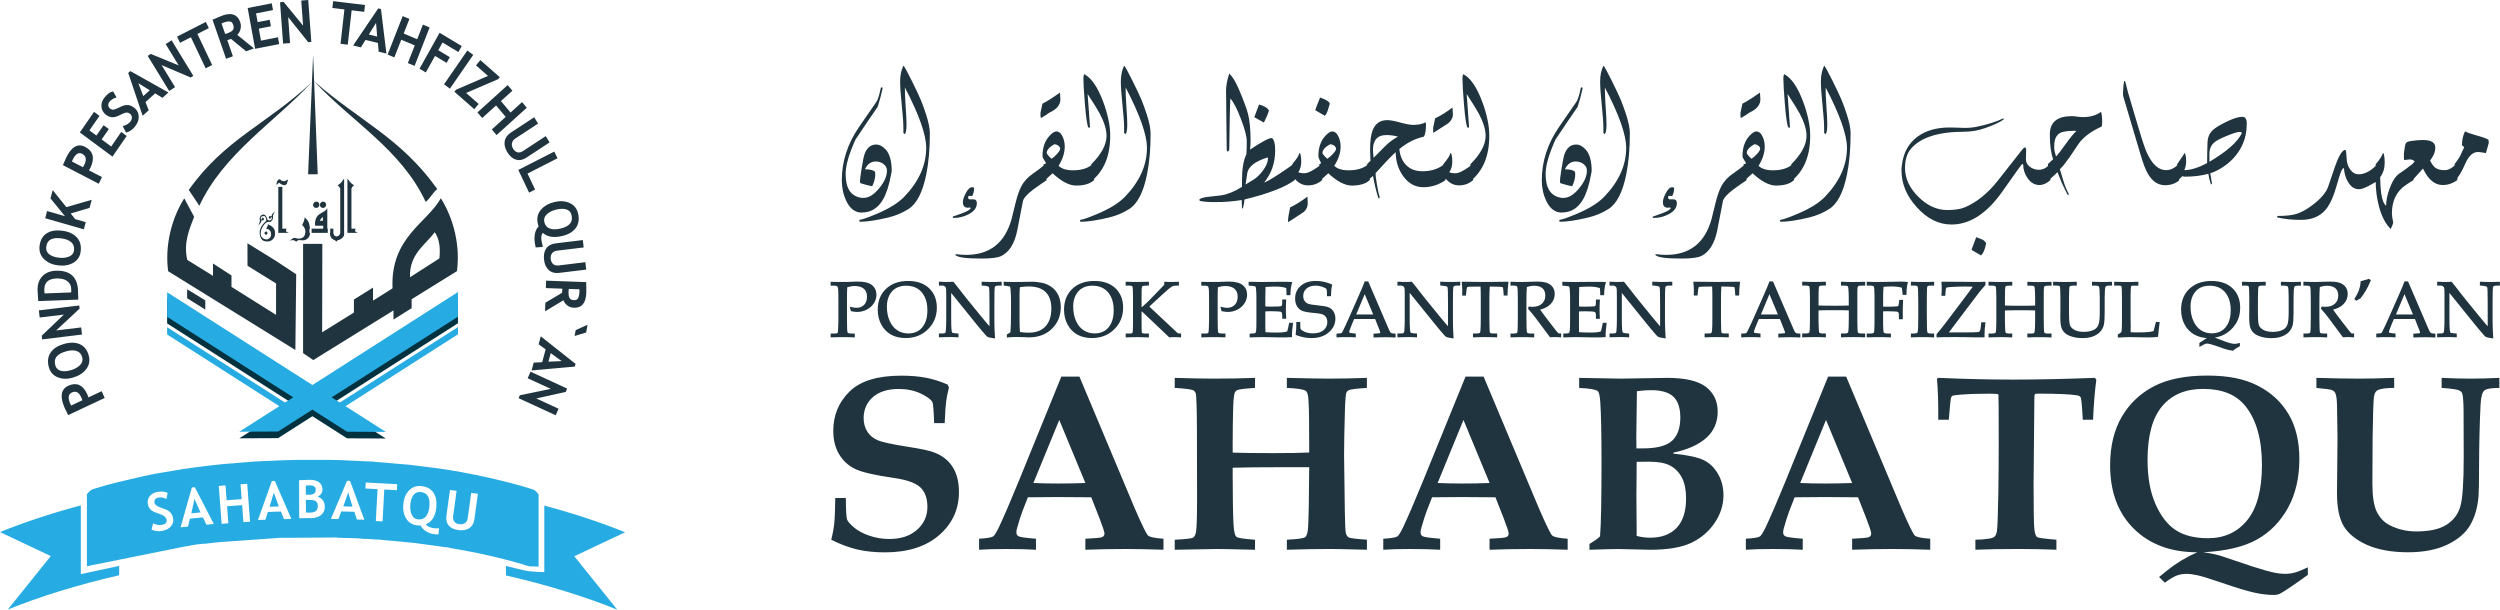
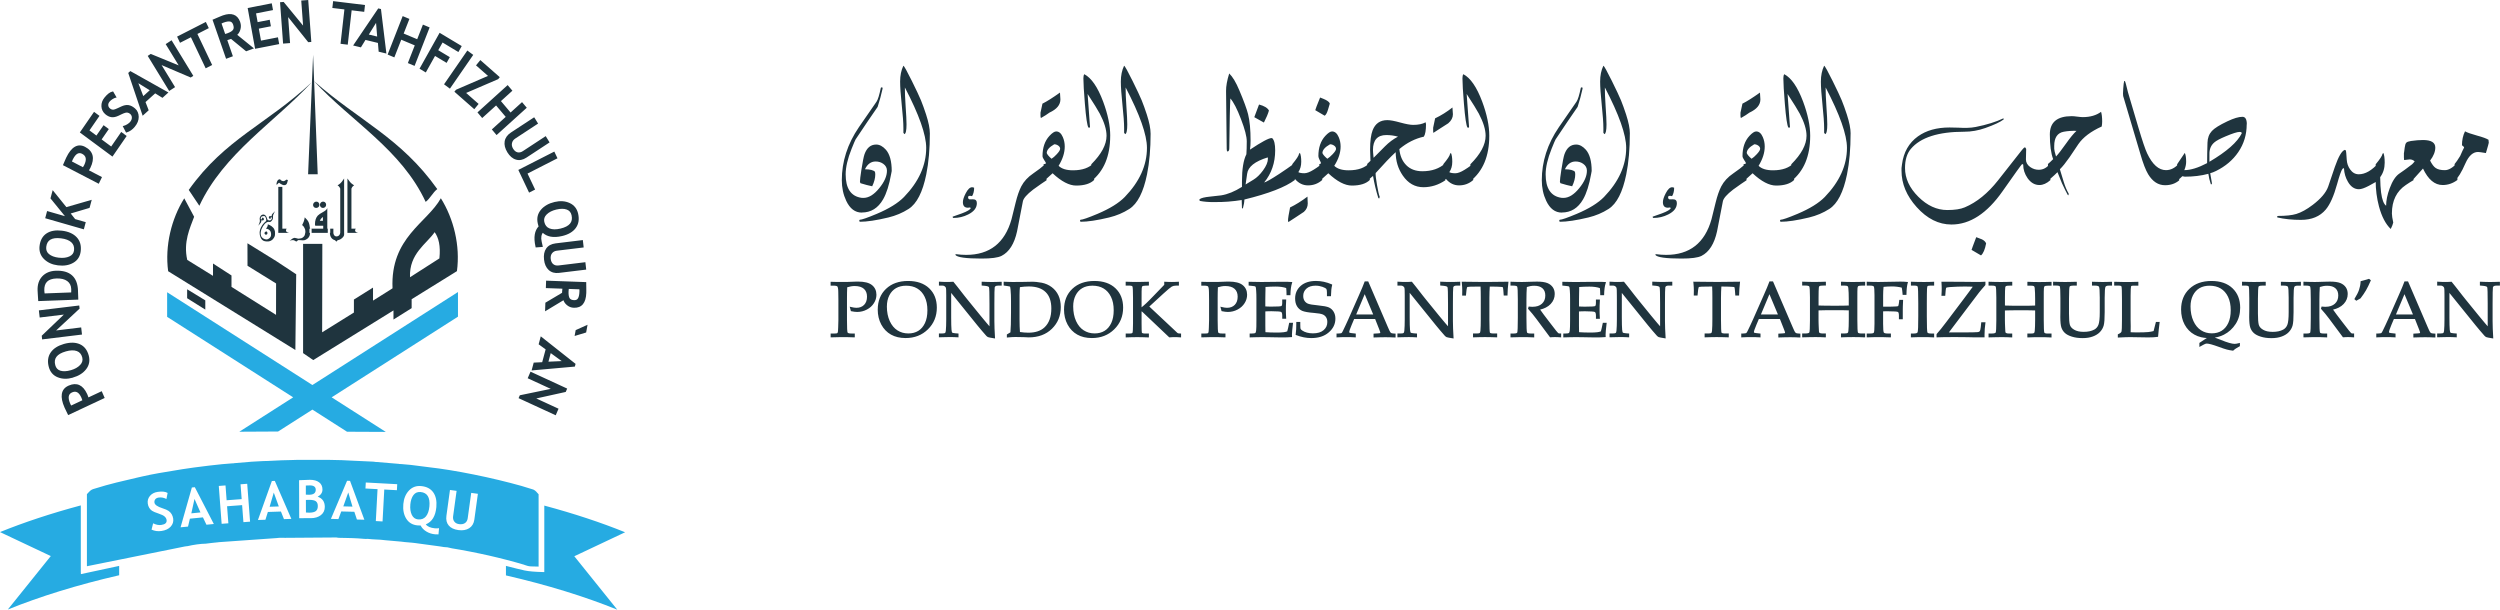
<svg xmlns="http://www.w3.org/2000/svg" id="Layer_2" viewBox="0 0 928.77 226.5">
  <defs>
    <style>
      .cls-1, .cls-2 {
        fill: #1f343e;
      }

      .cls-2, .cls-3, .cls-4 {
        fill-rule: evenodd;
      }

      .cls-3 {
        fill: #023240;
      }

      .cls-4 {
        fill: #26abe2;
      }
    </style>
  </defs>
  <g id="Layer_1-2" data-name="Layer_1">
    <g>
      <path class="cls-1" d="M710.19,123.9h.89c.4,0,.72-.05.95-.14.19-.08.32-.19.38-.33.07-.18.13-.77.18-1.75.04-1,.06-2.41.06-4.24v-4.79c0-1.89-.02-3.35-.06-4.36-.04-1.01-.09-1.6-.15-1.77-.05-.12-.15-.22-.31-.29-.19-.08-.46-.12-.8-.12h-1.41v-1.44h.27c.78.04,1.56.06,2.32.07.73.01,1.5.02,2.31.02.66,0,1.27,0,1.81-.02.57-.01,1.11-.04,1.64-.06l.28-.02v1.44h-1.35c-.32,0-.58.02-.77.06-.16.03-.27.07-.32.12-.04.04-.09.14-.12.29-.05.19-.07.43-.09.74-.02.51-.04,1.21-.05,2.1-.01.84-.02,1.93-.02,3.27v4.87c0,1.84.02,3.25.06,4.24.04.98.09,1.55.16,1.71.05.12.17.21.35.28.23.08.54.12.95.12h1.2v1.44h-.28c-.58-.04-1.19-.07-1.81-.08-.6-.01-1.25-.02-1.97-.02-.83,0-1.58,0-2.26.02-.71.01-1.39.04-2.04.07h-.28s0-1.43,0-1.43h.26ZM699.59,115.69v4.6c0,.97.02,1.72.07,2.27.05.52.11.84.19.97.07.11.21.19.41.26.24.07.55.11.95.11h1.27v1.43h-.27c-.9-.04-1.7-.06-2.41-.07-.67-.01-1.3-.02-1.87-.02s-1.18,0-1.84.02c-.69.01-1.46.04-2.32.07h-.27s0-1.43,0-1.43h1.39c.38,0,.68-.04.9-.1.18-.06.3-.13.36-.23.07-.12.13-.44.17-.97.04-.56.07-1.32.07-2.3v-10.66c0-.95-.02-1.7-.07-2.24-.05-.51-.11-.83-.19-.95-.07-.1-.2-.18-.4-.24-.24-.07-.55-.1-.95-.1h-1.28v-1.44h.27c.78.04,1.52.06,2.22.07.66.01,1.33.02,1.99.02l8.11-.14c.42,0,.83,0,1.25.03.41.02.8.05,1.18.09l.32.03-.09.3c-.14.49-.26,1.09-.34,1.79-.08.71-.13,1.53-.14,2.43v.26h-1.44v-.25c-.04-.49-.08-.95-.14-1.38-.05-.37-.1-.72-.17-1.06-.58-.15-1.16-.26-1.74-.33-.63-.08-1.27-.12-1.92-.12-.57,0-1.13.02-1.67.05-.48.03-.96.06-1.44.11-.05.53-.08,1.04-.11,1.53-.03.54-.04,1.07-.04,1.57v4.25h.57s.82.02.82.02c.72,0,1.36,0,1.94-.03.61-.02,1.18-.05,1.72-.08h0c.16,0,.28-.03.38-.06.08-.03.13-.06.17-.1.03-.04.07-.13.11-.27.05-.17.09-.4.13-.68l.17-1.31h1.4v.27c-.04.87-.07,1.58-.09,2.12-.02.53-.02.93-.02,1.19v3.61s-1.44,0-1.44,0v-1.35c0-.41-.04-.73-.11-.97-.06-.2-.14-.33-.25-.39-.13-.07-.49-.14-1.08-.18-.62-.05-1.47-.07-2.55-.07h-.98s-.9.02-.9.02ZM675.6,115.31v3.69c0,.36,0,.73.02,1.1.01.39.03.82.05,1.28h0c.03.62.05,1.11.07,1.47.02.34.04.54.06.6,0,.03.03.06.07.09.05.05.13.11.22.17.09.06.22.1.38.13.17.03.38.05.63.05h1.22v1.44h-.28c-.62-.04-1.22-.06-1.8-.08-.56-.01-1.14-.02-1.73-.02s-1.26,0-2,.02c-.78.01-1.69.04-2.72.07h-.27s0-1.43,0-1.43h1.14c.47,0,.84-.04,1.1-.12.22-.06.36-.15.41-.25.07-.13.13-.57.17-1.3.04-.75.07-1.81.07-3.17v-8.52c0-1.23-.02-2.2-.07-2.89-.04-.66-.1-1.06-.17-1.19-.06-.11-.19-.19-.38-.25-.23-.07-.55-.11-.96-.11h-1.31v-1.44h.27c.78.04,1.52.06,2.24.07.68.01,1.38.02,2.09.02s1.37,0,2-.02c.65-.01,1.29-.04,1.93-.06h.28s0,1.43,0,1.43h-.87c-.43,0-.77.02-1.02.05-.23.03-.38.07-.45.12-.07.05-.12.11-.17.19-.05.09-.08.2-.1.33-.04.25-.06.69-.08,1.32-.02.6-.03,1.41-.03,2.43v2.97c.78.02,1.64.04,2.6.06,1.01.01,2.19.02,3.53.02,1.14,0,2.13,0,2.98-.02.78-.01,1.49-.03,2.11-.06v-2.5c0-.82-.01-1.55-.04-2.21-.03-.67-.07-1.28-.13-1.83-.02-.16-.05-.3-.1-.42-.05-.1-.11-.18-.18-.24-.07-.06-.2-.11-.38-.14-.2-.04-.46-.06-.78-.06h-1.28v-1.44h.27c.72.04,1.43.06,2.1.08.65.01,1.31.02,1.99.02.74,0,1.45,0,2.14-.02.72-.01,1.45-.04,2.21-.06h.27s0,1.43,0,1.43h-1.34c-.35,0-.63.02-.85.06-.19.03-.32.08-.38.13-.06.05-.12.13-.16.23-.05.12-.09.28-.11.46-.02.21-.04.65-.05,1.31,0,.62-.01,1.53-.01,2.71v7.81c0,1.45.02,2.57.06,3.36.04.77.09,1.22.16,1.36.05.1.17.18.36.24.23.08.55.11.96.11h1.36v1.44h-.28c-.66-.04-1.31-.06-1.98-.08-.63-.01-1.31-.02-2.04-.02-.83,0-1.59,0-2.28.02-.73.01-1.44.04-2.13.07h-.27s0-1.43,0-1.43h1.24c.34,0,.62-.02.84-.06.19-.03.32-.08.39-.13.07-.05.12-.14.17-.25.05-.13.09-.3.11-.5.05-.48.09-1.07.11-1.77.03-.69.04-1.5.04-2.45v-3.43c-.6-.02-1.27-.04-2-.05-.8-.01-1.74-.02-2.82-.02-1.53,0-2.82,0-3.87.02-.98.01-1.83.03-2.53.06ZM654.19,116.82h6.32l-3.15-7.53-3.16,7.53ZM661.25,118.51h-7.82l-.9,2.13c-.31.75-.55,1.35-.71,1.81-.15.43-.22.72-.22.86,0,.08,0,.14.03.19.01.03.03.06.05.08.03.02.1.05.22.08.14.03.32.07.55.09l1.59.18v1.42l-.28-.02c-.46-.03-.94-.05-1.43-.07-.48-.01-1.01-.02-1.6-.02-.7,0-1.34,0-1.9.02-.59.01-1.14.04-1.66.07l-.28.02v-1.43l.68-.02c.32,0,.58-.03.78-.06.18-.03.31-.06.38-.1.06-.04.13-.12.21-.23.09-.13.19-.31.29-.52h0c.34-.7.68-1.41,1.02-2.12.34-.74.69-1.5,1.04-2.27l3.89-8.81c.52-1.17.96-2.18,1.31-3.02.35-.84.62-1.53.81-2.05l.06-.18h1.32l7.23,16.81c.24.57.44,1.02.6,1.35.15.33.27.54.34.65.07.1.14.18.22.25.07.06.15.12.23.16.08.04.22.07.43.1.23.03.52.06.87.08h.25v1.44h-.28c-.62-.04-1.21-.06-1.79-.08-.55-.01-1.12-.02-1.71-.02-.55,0-1.16,0-1.81.02-.68.01-1.46.04-2.33.07h-.27s0-1.41,0-1.41l1.65-.1c.24-.02.43-.04.57-.06.11-.02.17-.03.18-.04.04-.03.06-.06.08-.09.01-.03.02-.06.02-.1,0-.06-.03-.19-.09-.39-.07-.21-.17-.5-.31-.84l-1.49-3.78ZM639.5,106.48c-.04.63-.08,1.28-.1,1.92-.03.72-.04,1.48-.04,2.28v8.06c0,1.5.02,2.66.06,3.47.04.79.08,1.25.14,1.37.04.08.16.15.35.21.24.07.58.1,1.02.1h1.32v1.43h-.27c-.84-.04-1.61-.06-2.31-.07-.67-.01-1.31-.02-1.92-.02s-1.26,0-1.92.02c-.7.01-1.46.04-2.28.07h-.27s0-1.43,0-1.43h1.45c.3,0,.54-.02.72-.06.16-.03.26-.07.32-.13.06-.05.11-.14.15-.26.05-.14.09-.32.11-.54.05-.56.08-1.2.1-1.9.02-.68.03-1.47.03-2.35v-8.07c0-.82,0-1.57-.02-2.26-.01-.64-.03-1.26-.06-1.86h-1.19c-1.17,0-2.06.01-2.68.04-.6.03-.95.06-1.03.1h0s-.1.11-.15.25c-.07.19-.12.46-.16.81l-.22,2.14h-1.4l.03-1.95c0-.34-.01-.75-.04-1.23-.03-.49-.07-1.05-.13-1.68l-.03-.29,6.31.07c1.43.01,2.42.02,2.95.02l8.11-.09-.03.3c-.09.8-.16,1.57-.22,2.33-.05.77-.09,1.52-.1,2.25v.26h-1.41l-.16-2.1c-.03-.31-.06-.55-.1-.73-.03-.14-.06-.23-.08-.25h0s-.06-.05-.14-.07c-.09-.03-.22-.05-.37-.06-.52-.04-1.07-.07-1.64-.09-.56-.02-1.18-.03-1.86-.03h-.85ZM602.52,108.83v9.05c0,1.13.01,2.07.03,2.81.02.78.05,1.39.09,1.82.03.32.07.57.13.77.04.16.08.25.12.29.05.04.16.09.34.13.21.05.5.09.86.12l1.15.09v1.42l-.28-.02c-.52-.03-1.01-.05-1.46-.07-.44-.01-.87-.02-1.31-.02-.32,0-.79,0-1.42.02l-2.81.07v-1.43h1.28c.29,0,.52-.02.7-.06.16-.03.26-.08.32-.13.06-.05.11-.14.16-.27.05-.15.09-.33.11-.56.05-.52.09-1.13.11-1.83.02-.68.04-1.46.04-2.36v-7.02c0-.73,0-1.39-.01-1.97,0-.65-.02-1.29-.03-1.94,0-.26-.03-.47-.07-.65-.03-.15-.07-.27-.11-.34-.05-.08-.12-.16-.2-.24-.08-.08-.17-.15-.28-.22-.1-.06-.22-.11-.36-.15-.15-.04-.33-.05-.53-.05h-1.14v-1.44h.28c.6.04,1.13.06,1.57.08.43.01.82.02,1.15.02.35,0,.71,0,1.06-.02.36-.01.74-.04,1.16-.06h.14s.09.1.09.1c.48.59.94,1.15,1.36,1.69.45.57.88,1.12,1.28,1.64.41.53.83,1.08,1.26,1.62.44.56.87,1.1,1.3,1.63l4.83,5.94c.88,1.07,1.62,1.97,2.24,2.69.4.48.76.89,1.07,1.23v-8.39c0-1.92-.02-3.38-.05-4.4-.03-1.01-.08-1.59-.14-1.74-.04-.11-.17-.2-.37-.29-.25-.1-.6-.17-1.05-.22l-1.3-.12v-1.41h.27c.76.04,1.43.06,2.01.08.56.01,1.06.02,1.51.02s.97,0,1.5-.02c.56-.01,1.18-.04,1.88-.06h.27s0,1.43,0,1.43h-1.35c-.39,0-.69.06-.9.18-.18.11-.3.27-.35.48-.04.18-.07.78-.09,1.8-.02.99-.03,2.44-.03,4.33v6.38c0,.87.02,1.81.06,2.81.04,1.01.1,2.12.17,3.32l.02.33-.33-.05c-.65-.1-1.16-.19-1.52-.26-.39-.08-.64-.14-.76-.19h0c-.12-.06-.24-.13-.35-.22-.11-.08-.22-.19-.32-.3-.52-.58-1.06-1.2-1.62-1.85-.55-.64-1.11-1.32-1.69-2.03l-9.71-12.02ZM586.6,115.68v5.23c.02.67.02,1.21.02,1.62,0,.34.01.63.02.88.62.04,1.25.08,1.9.1.72.03,1.48.04,2.28.04.53,0,1.01-.01,1.43-.03.44-.02.84-.06,1.2-.1.23-.03.46-.07.69-.13.2-.05.39-.11.6-.18.11-.38.21-.8.32-1.26.12-.51.24-1.08.36-1.71l.04-.21h1.44l-.04.3c-.13,1.05-.22,1.91-.28,2.58-.06.68-.09,1.19-.09,1.53l.04.88-.26.02c-.54.04-1.08.07-1.62.09-.55.02-1.09.03-1.59.03l-2.22-.03c-1.23-.03-2.3-.05-3.19-.06-.85-.01-1.58-.02-2.21-.02-.59,0-1.23,0-1.92.02-.73.01-1.55.04-2.47.07h-.27s0-1.43,0-1.43h.7c.4,0,.72-.02.96-.06.22-.03.36-.08.43-.13.07-.05.12-.14.18-.28.06-.17.11-.39.14-.67.04-.29.06-.76.08-1.4.02-.62.03-1.46.03-2.49v-7.76c0-.66,0-1.23-.02-1.73-.01-.51-.04-.97-.07-1.38-.03-.4-.06-.72-.09-.95-.03-.21-.06-.35-.08-.4-.03-.05-.06-.1-.09-.15-.03-.04-.07-.07-.11-.1-.04-.02-.14-.05-.31-.08-.2-.04-.46-.07-.79-.1l-1.32-.14v-1.4c1.48,0,2.92.03,4.4.08h.8s5.43-.06,5.43-.06h2.58c.44-.02.89-.01,1.33,0,.46.01.9.04,1.35.07l.34.02-.1.32c-.18.55-.32,1.18-.42,1.89-.1.72-.16,1.52-.18,2.41v.26h-1.45v-.26c0-.52-.01-.99-.04-1.4-.02-.36-.05-.69-.09-.99-.5-.17-1.06-.31-1.67-.4-.67-.1-1.41-.15-2.21-.15-.66,0-1.32.01-1.98.04-.59.02-1.2.06-1.83.11,0,.36,0,.73,0,1.09,0,.45-.01.9-.03,1.34l-.03,2.17v2.63c.39.02.74.04,1.08.05.39.01.78.02,1.16.02,1.14,0,2.02-.02,2.65-.06.6-.04.96-.09,1.08-.15.08-.05.16-.16.21-.33.07-.22.1-.52.1-.91v-1.2h1.47v.28c-.05.72-.07,1.36-.09,1.92-.02.55-.02,1.04-.02,1.5s0,.96.02,1.47c.02.52.04,1.09.08,1.7l.02.28h-1.47v-1.09c0-.8-.13-1.28-.4-1.43-.14-.08-.51-.15-1.1-.19-.62-.05-1.47-.08-2.55-.08-.41,0-.82,0-1.21.02-.33.01-.66.03-1.01.05ZM572.18,115.03c.41.58.85,1.19,1.32,1.83.57.77,1.2,1.59,1.88,2.47l2.71,3.51c.24.3.43.53.59.69.14.15.23.24.29.27.06.03.13.06.19.07.06.02.12.02.19.02h.63v1.45l-.28-.02c-.4-.03-.76-.05-1.09-.07-.32-.01-.63-.02-.94-.02-.28,0-.55,0-.81.02-.28.01-.57.04-.86.06h-.15s-5.1-6.86-5.1-6.86c-.46-.62-.95-1.23-1.44-1.84-.5-.61-1.01-1.2-1.54-1.79l-.1-.11.24-.83.21.02c.28.03.52.04.71.06.19.01.35.02.49.02.76,0,1.43-.1,2.02-.29.58-.19,1.08-.48,1.5-.86.42-.38.73-.82.94-1.33.21-.51.31-1.09.31-1.73,0-.58-.09-1.08-.26-1.53-.17-.44-.43-.81-.78-1.13-.35-.31-.78-.55-1.28-.71-.52-.16-1.12-.24-1.81-.24-.48,0-.96.04-1.44.13-.43.08-.86.19-1.29.34-.05.7-.09,1.42-.11,2.16-.03.77-.04,1.6-.04,2.46v6.83c0,1.67.02,2.96.06,3.86.04.89.09,1.41.16,1.57.05.11.17.2.35.27.23.08.55.12.96.12h1.36v1.44h-.27c-.79-.04-1.5-.06-2.14-.08-.61-.01-1.19-.02-1.74-.02-.44,0-1.01,0-1.7.02-.73.01-1.63.04-2.69.07h-.27s0-1.43,0-1.43h1.32c.37,0,.66-.04.87-.12.17-.06.28-.15.32-.25.06-.15.11-.67.15-1.57.04-.91.06-2.21.06-3.9v-6.79c0-1.47-.02-2.6-.06-3.4-.04-.78-.1-1.24-.17-1.38-.05-.11-.19-.19-.4-.26-.26-.08-.61-.12-1.07-.12h-1.03v-1.44h.27c.87.04,1.64.06,2.3.07.64.01,1.2.02,1.7.02.34,0,.72,0,1.13-.02.44-.01.96-.03,1.54-.05l1.76-.05c.52-.01.92-.02,1.18-.02.82,0,1.55.04,2.18.13.64.09,1.19.23,1.63.4.44.18.84.4,1.18.67.34.27.63.58.87.92.23.35.41.73.53,1.15.12.42.17.86.17,1.34,0,.7-.13,1.36-.38,1.98-.25.62-.63,1.19-1.13,1.73-.5.53-1.11.98-1.83,1.34-.61.31-1.31.56-2.08.74ZM553.46,106.48c-.04.63-.08,1.28-.1,1.92-.03.72-.04,1.48-.04,2.28v8.06c0,1.5.02,2.66.06,3.47.04.79.08,1.25.14,1.37.04.08.16.15.35.21.24.07.59.1,1.02.1h1.32v1.43h-.27c-.84-.04-1.61-.06-2.31-.07-.67-.01-1.31-.02-1.92-.02s-1.26,0-1.92.02c-.7.01-1.46.04-2.28.07h-.27s0-1.43,0-1.43h1.45c.3,0,.54-.02.72-.06.16-.03.26-.07.32-.12.06-.05.11-.14.15-.26.05-.14.09-.32.11-.54.05-.56.08-1.19.1-1.9.02-.68.03-1.47.03-2.35v-8.07c0-.82,0-1.57-.02-2.26-.01-.64-.03-1.26-.06-1.86h-1.19c-1.17,0-2.06.01-2.68.04-.6.03-.95.06-1.03.1h0s-.1.11-.15.25c-.07.19-.12.46-.16.81l-.22,2.14h-1.4l.03-1.95c0-.34-.02-.75-.04-1.23-.03-.49-.07-1.05-.13-1.68l-.03-.29,6.31.07c1.43.01,2.42.02,2.95.02l8.11-.09-.03.3c-.09.79-.16,1.57-.22,2.33-.05.77-.09,1.52-.1,2.25v.26h-1.41l-.16-2.1c-.03-.31-.06-.55-.1-.73-.03-.14-.06-.23-.08-.25h0s-.06-.05-.14-.07c-.09-.03-.22-.05-.37-.06-.52-.04-1.07-.07-1.64-.09-.56-.02-1.18-.03-1.86-.03h-.85ZM523.71,108.83v9.05c0,1.13.01,2.07.03,2.82.02.78.05,1.38.09,1.82.03.32.07.57.13.77.04.16.08.26.12.29.05.04.16.08.34.13.21.05.5.09.86.12l1.15.09v1.42l-.28-.02c-.52-.03-1.01-.05-1.46-.07-.44-.01-.87-.02-1.31-.02-.32,0-.79,0-1.42.02l-2.81.07v-1.43h1.28c.29,0,.52-.02.7-.06.15-.03.26-.08.32-.13.06-.05.11-.14.16-.27.05-.15.09-.33.11-.56.05-.52.09-1.13.11-1.83.02-.68.04-1.47.04-2.37v-7.02c0-.73,0-1.39,0-1.97,0-.65-.02-1.29-.03-1.94,0-.26-.03-.47-.06-.65-.03-.15-.07-.27-.11-.34-.05-.08-.12-.16-.2-.24-.08-.08-.17-.15-.28-.22-.1-.06-.22-.11-.36-.15-.15-.03-.33-.05-.53-.05h-1.14v-1.44h.28c.6.04,1.13.06,1.57.08.43.01.82.02,1.15.02.35,0,.71,0,1.06-.02.36-.01.75-.04,1.16-.06h.14s.09.1.09.1c.47.57.92,1.13,1.36,1.69.44.55.87,1.1,1.28,1.64.41.53.83,1.08,1.26,1.62.44.56.87,1.1,1.3,1.63l4.83,5.94c.88,1.08,1.63,1.97,2.24,2.69.4.48.76.89,1.07,1.23v-8.39c0-1.92-.02-3.39-.05-4.4-.03-1.01-.08-1.59-.14-1.73-.04-.11-.16-.2-.36-.29-.25-.1-.6-.17-1.05-.22l-1.3-.12v-1.41h.27c.76.04,1.43.06,2.01.08.56.01,1.06.02,1.51.02s.97,0,1.5-.02c.56-.01,1.18-.04,1.88-.06h.27s0,1.43,0,1.43h-1.35c-.39,0-.69.06-.9.18-.18.11-.3.27-.35.48-.04.18-.07.78-.09,1.8-.02.99-.03,2.44-.03,4.34v6.38c0,.87.02,1.81.06,2.81.04,1.01.09,2.12.17,3.32l.02.33-.33-.05c-.65-.1-1.16-.19-1.52-.26-.39-.08-.65-.14-.76-.19h0c-.12-.06-.24-.13-.35-.22-.11-.08-.22-.19-.32-.3-.52-.58-1.06-1.2-1.61-1.85-.55-.64-1.11-1.32-1.69-2.03l-9.71-12.02ZM503.83,116.82h6.32l-3.15-7.53-3.16,7.53ZM510.9,118.51h-7.82l-.9,2.13c-.31.75-.55,1.35-.71,1.81-.15.43-.22.72-.22.86,0,.08,0,.14.03.19.01.03.03.06.05.08.03.02.1.05.21.08.14.03.32.07.55.09l1.59.18v1.42l-.28-.02c-.46-.03-.94-.05-1.43-.07-.48-.01-1.01-.02-1.6-.02-.7,0-1.34,0-1.9.02-.59.01-1.14.04-1.66.07l-.28.02v-1.43l.68-.02c.32,0,.58-.03.78-.06.18-.03.31-.06.38-.1.06-.04.14-.12.21-.23.09-.13.19-.31.29-.52h0c.34-.7.68-1.41,1.01-2.12.34-.74.69-1.5,1.04-2.27l3.89-8.81c.51-1.14.94-2.15,1.31-3.02.35-.84.62-1.53.81-2.05l.06-.18h1.31l7.23,16.81c.24.57.44,1.02.6,1.35.15.33.27.54.34.65.07.1.14.18.22.25.07.07.15.12.23.16.08.04.22.07.43.1.23.03.52.06.87.08h.25v1.44h-.28c-.62-.04-1.21-.06-1.79-.08-.55-.01-1.12-.02-1.71-.02-.55,0-1.16,0-1.81.02-.68.01-1.46.04-2.33.07h-.27s0-1.41,0-1.41l1.65-.1c.24-.02.43-.04.57-.06.11-.02.17-.03.18-.04.04-.03.07-.06.08-.09.01-.03.02-.06.02-.1,0-.06-.03-.19-.09-.39-.07-.21-.17-.5-.31-.84l-1.49-3.78ZM494.9,105.95c-.13.47-.23,1.03-.3,1.67-.07.65-.11,1.37-.12,2.16v.26h-1.51v-1.4c0-.35-.02-.64-.07-.87-.04-.21-.1-.36-.17-.46-.08-.1-.23-.21-.45-.33-.25-.14-.58-.28-.98-.42-.4-.14-.82-.25-1.24-.32-.42-.07-.86-.11-1.31-.11-.73,0-1.37.09-1.94.27-.55.18-1.03.45-1.44.81-.4.36-.7.76-.91,1.22s-.3.96-.3,1.53c0,.35.04.68.12.98.08.3.2.57.36.82.16.25.35.46.57.64.22.18.46.32.74.43.28.11.73.22,1.35.33.63.1,1.42.2,2.38.29.98.1,1.8.21,2.46.33.68.13,1.19.28,1.56.44.36.17.7.38.99.65.29.27.55.58.77.95.22.37.38.76.49,1.19.11.43.16.89.16,1.39,0,.99-.21,1.91-.62,2.76-.41.85-1.03,1.63-1.85,2.33-.82.71-1.77,1.24-2.86,1.59-1.08.35-2.3.52-3.64.52-.92,0-1.85-.09-2.79-.28-.47-.09-.94-.21-1.41-.35-.47-.14-.93-.3-1.41-.48l-.2-.08.03-.21c.08-.56.14-1.2.18-1.91.04-.73.06-1.53.05-2.41v-.27s1.48,0,1.48,0v.98c0,.45.01.81.03,1.08.02.25.05.43.08.51.04.08.1.17.19.26.1.11.23.21.39.33.25.17.52.33.81.46.3.13.61.25.96.34.35.09.71.16,1.08.21.37.05.77.07,1.17.07,1.72,0,3.04-.4,3.96-1.2.46-.39.8-.84,1.03-1.34.23-.5.34-1.05.34-1.66,0-.36-.04-.69-.11-.98-.08-.29-.19-.56-.34-.79-.15-.24-.33-.45-.54-.62-.21-.18-.45-.33-.73-.44-.28-.12-.68-.22-1.21-.32-.54-.1-1.21-.18-2-.24-1.07-.08-1.97-.19-2.7-.32-.75-.13-1.32-.29-1.72-.46-.41-.18-.77-.41-1.09-.7-.32-.28-.59-.62-.83-1.01-.23-.39-.4-.82-.52-1.3-.11-.48-.17-1-.17-1.56,0-.96.17-1.83.52-2.61.35-.79.87-1.49,1.56-2.1.69-.61,1.52-1.06,2.47-1.37.95-.3,2.02-.45,3.22-.45.48,0,.96.03,1.45.08.48.05.96.13,1.45.23.48.1.97.23,1.45.39.48.16.96.34,1.45.55l.21.09-.06.22ZM470.08,115.68v5.23c.01.67.02,1.21.02,1.62,0,.34.01.63.02.88.63.04,1.26.08,1.91.1.71.02,1.47.04,2.27.04.53,0,1.01-.01,1.43-.03.44-.02.84-.06,1.2-.1.23-.03.46-.07.69-.13.19-.05.39-.11.6-.18.11-.38.21-.8.32-1.26.12-.51.24-1.08.36-1.71l.04-.21h1.44l-.04.3c-.13,1.05-.22,1.91-.28,2.58-.06.68-.09,1.19-.09,1.53l.04.88-.26.02c-.54.04-1.08.07-1.62.09-.55.02-1.09.03-1.59.03l-2.22-.03c-1.23-.03-2.29-.05-3.19-.06-.85-.01-1.58-.02-2.21-.02-.59,0-1.23,0-1.92.02-.73.01-1.55.04-2.47.07h-.27s0-1.43,0-1.43h.7c.4,0,.72-.02.96-.06.22-.03.36-.08.43-.13.06-.05.12-.14.18-.28.06-.17.11-.39.14-.67.04-.29.06-.76.08-1.4.02-.62.02-1.46.02-2.49v-7.76c0-.66,0-1.23-.02-1.73-.01-.51-.04-.96-.07-1.38-.03-.4-.06-.72-.09-.95-.03-.21-.06-.35-.08-.4-.03-.05-.06-.1-.09-.15-.03-.04-.07-.08-.12-.11-.04-.02-.15-.05-.31-.08-.2-.04-.46-.07-.79-.1l-1.32-.14v-1.4c1.48,0,2.92.03,4.4.08h.8s5.43-.06,5.43-.06h2.58c.44-.02.89-.01,1.33,0,.46.01.9.04,1.35.07l.34.02-.1.32c-.18.55-.32,1.18-.42,1.89-.1.72-.16,1.53-.18,2.41v.26h-1.45v-.26c0-.52-.01-.99-.04-1.41-.02-.36-.05-.69-.09-.99-.5-.17-1.06-.31-1.67-.4-.67-.1-1.41-.15-2.21-.15-.66,0-1.32.01-1.98.04-.59.02-1.2.06-1.83.11,0,.36,0,.73,0,1.09,0,.45-.01.9-.03,1.34l-.03,2.17v2.63c.38.02.74.04,1.08.05.39.01.78.02,1.16.02,1.14,0,2.02-.02,2.65-.06.6-.04.96-.09,1.08-.15.08-.05.15-.16.21-.33.07-.22.1-.52.1-.91v-1.2h1.47v.28c-.05.72-.07,1.36-.09,1.92-.02.55-.02,1.05-.02,1.5s0,.96.02,1.47c.02.52.04,1.09.08,1.7l.02.28h-1.47v-1.09c0-.43-.04-.76-.12-1.01-.07-.21-.16-.35-.28-.42-.14-.08-.51-.15-1.1-.19-.62-.05-1.47-.08-2.55-.08-.41,0-.82,0-1.21.02-.33.01-.67.03-1.01.05ZM452.46,106.71c-.03.62-.05,1.26-.07,1.91-.02.69-.02,1.43-.02,2.23v8.06c0,1.42.02,2.51.06,3.29.04.76.1,1.21.17,1.34.05.1.18.18.38.25.25.08.6.11,1.05.11h1.24v1.43h-.27c-.84-.04-1.58-.06-2.23-.07-.62-.01-1.19-.02-1.7-.02-.46,0-1.05,0-1.76.02-.75.01-1.66.04-2.74.07h-.27s0-1.43,0-1.43h1.53c.53,0,.85-.05.97-.15.05-.04.1-.12.13-.22.05-.13.08-.29.1-.5.02-.22.05-.67.07-1.34.03-.69.05-1.6.08-2.73v-7.54s-.04-2.92-.04-2.92c0-.59-.05-1.07-.11-1.43-.06-.32-.13-.53-.21-.63-.08-.1-.24-.17-.48-.23-.27-.06-.63-.09-1.08-.09h-.97v-1.43h.27c.59.03,1.26.04,2,.05.68,0,1.51.01,2.47.01.56,0,1.12,0,1.68-.02.58-.01,1.2-.04,1.86-.07l1.13-.04c.35-.01.63-.01.83-.01,1.16,0,2.17.11,3.02.32.87.22,1.57.55,2.12.99.55.44.96.97,1.23,1.57s.41,1.27.41,2.02c0,.54-.08,1.07-.23,1.59-.15.52-.39,1.03-.7,1.52-.31.5-.69.94-1.12,1.34-.44.4-.94.75-1.5,1.04-.56.3-1.14.52-1.75.67-.6.15-1.22.22-1.86.22-.29,0-.63-.02-.99-.07-.35-.04-.75-.11-1.18-.2l-.16-.03-.44-1.66.44.11c.41.1.78.18,1.11.23.33.05.63.08.9.08.62,0,1.17-.09,1.65-.28.48-.18.9-.46,1.25-.82.35-.37.62-.8.8-1.3.18-.51.27-1.09.27-1.75s-.1-1.18-.29-1.66c-.19-.48-.47-.89-.85-1.23-.38-.34-.85-.6-1.42-.78-.58-.18-1.26-.27-2.04-.27-.44,0-.91.04-1.39.13-.44.08-.89.18-1.35.33ZM426.98,113.89l9.4,8.81.88.84c.08.08.15.14.23.19.07.04.13.08.2.09h0c.07.03.18.04.31.06.14.01.31.02.52.02h.26v1.45l-.28-.02c-.39-.03-.75-.05-1.08-.07-.32-.01-.63-.02-.93-.02s-.63,0-.95.02c-.32.01-.66.04-1.03.07h-.12s-9.83-9.32-9.83-9.32c-.16-.15-.28-.26-.37-.33-.05-.04-.03-.06-.04-.06-.03.05-.04.15-.04.29v4.31c0,1.06.01,1.87.03,2.42.02.54.04.85.07.93.04.1.15.17.33.23.23.08.55.11.96.11h1.33v1.44h-.27c-.77-.04-1.5-.06-2.17-.08-.64-.01-1.28-.02-1.91-.02s-1.3,0-1.93.02c-.66.01-1.35.04-2.07.07h-.27s0-1.43,0-1.43h1.41c.35,0,.63-.03.82-.09.16-.05.26-.11.29-.19.06-.11.1-.44.14-1.01.04-.59.06-1.41.06-2.46v-9.45c0-1.3-.02-2.3-.06-3.02-.04-.7-.08-1.11-.15-1.25-.04-.1-.14-.17-.3-.23-.19-.07-.47-.11-.81-.11h-1.41v-1.44h.27c.86.04,1.61.06,2.22.07.59.01,1.1.02,1.52.02.31,0,.82,0,1.51-.02l3.11-.07v1.42l-1.37.05c-.3.01-.55.04-.74.08-.16.03-.26.07-.32.12-.05.04-.09.12-.13.22-.05.12-.08.28-.1.48-.02.21-.04.62-.05,1.24,0,.57-.01,1.4-.01,2.48v3.42c.29-.24.57-.48.84-.71.33-.29.63-.56.91-.82.29-.28.69-.66,1.18-1.16.44-.44.95-.97,1.55-1.59l3.94-4.08v-1.16l.28.02c.52.03.99.05,1.41.06.41.01.79.02,1.15.02s.74,0,1.11-.02c.38-.01.78-.04,1.22-.06l.28-.02v1.45h-1.03c-.32,0-.62.03-.88.09-.26.06-.5.15-.72.26-.22.12-.6.41-1.14.86-.54.45-1.23,1.06-2.07,1.83l-5.16,4.74ZM398.7,113.83c0,1.05.09,2.03.27,2.94.18.91.45,1.75.8,2.52.35.77.77,1.44,1.24,2.01.47.57,1,1.04,1.59,1.42.59.38,1.22.66,1.9.86.67.19,1.39.29,2.16.29.71,0,1.37-.08,1.99-.24.61-.16,1.18-.4,1.71-.72.52-.32.99-.72,1.4-1.2.41-.48.77-1.05,1.08-1.69.3-.64.53-1.36.68-2.15.15-.79.23-1.65.23-2.59,0-.98-.08-1.89-.25-2.73-.17-.83-.42-1.59-.76-2.28-.34-.69-.73-1.29-1.19-1.81-.46-.51-.98-.94-1.56-1.29-.58-.35-1.21-.61-1.9-.78-.69-.17-1.44-.26-2.24-.26-.74,0-1.42.08-2.05.23-.62.15-1.2.38-1.72.68-.52.3-.99.68-1.4,1.12-.41.44-.77.96-1.07,1.55-.3.58-.52,1.22-.68,1.91-.15.69-.23,1.42-.23,2.21ZM395.3,114.99c0-1.58.26-3.02.77-4.3.51-1.28,1.28-2.41,2.31-3.39,1.03-.97,2.22-1.71,3.59-2.19,1.36-.48,2.89-.73,4.58-.73,3.33,0,5.94.9,7.85,2.71.95.91,1.67,1.96,2.14,3.17.47,1.2.71,2.54.71,4.03,0,1.6-.28,3.08-.83,4.42-.55,1.35-1.38,2.56-2.48,3.64-1.1,1.08-2.34,1.89-3.73,2.43-1.38.54-2.91.81-4.58.81-1.04,0-2.01-.11-2.91-.32-.9-.21-1.74-.53-2.5-.96-.76-.43-1.45-.95-2.05-1.58-.6-.62-1.12-1.34-1.56-2.16-.44-.82-.77-1.69-.99-2.63-.22-.93-.33-1.93-.33-2.97ZM378.94,123.35c.55.08,1.08.14,1.57.18.55.05,1.07.07,1.55.07,1.29,0,2.44-.17,3.43-.5.99-.33,1.84-.82,2.54-1.47.85-.79,1.49-1.77,1.91-2.94.43-1.17.64-2.53.64-4.08,0-1.35-.18-2.53-.53-3.55-.35-1.01-.88-1.86-1.59-2.55-.7-.69-1.57-1.21-2.61-1.56-1.04-.35-2.26-.53-3.65-.53-.49,0-1.03.02-1.61.07-.52.04-1.08.11-1.68.19-.04.4-.08.81-.1,1.24-.03.5-.04,1.04-.04,1.61v9.25c0,.87.01,1.69.04,2.46.03.72.06,1.42.11,2.1ZM375.38,123.49c.07-.72.12-1.67.16-2.87.04-1.25.06-2.79.06-4.63v-4.1c0-.85-.01-1.62-.04-2.32-.03-.72-.07-1.39-.13-1.99-.03-.34-.07-.61-.11-.81-.03-.15-.06-.23-.08-.27-.03-.02-.11-.05-.25-.09-.18-.05-.44-.1-.76-.14l-1.36-.2v-1.4h.27c.78.04,1.42.06,1.94.07.5.01.89.02,1.19.02l3.8-.03,3.1-.06c.63-.01,1.27.01,1.92.08.64.06,1.3.16,1.96.29.67.14,1.32.34,1.93.61.61.27,1.19.61,1.74,1.02.55.41,1.03.88,1.45,1.39.42.52.77,1.09,1.06,1.71.29.62.5,1.28.64,2,.14.71.22,1.47.22,2.27,0,1.63-.27,3.12-.82,4.47-.55,1.35-1.38,2.56-2.47,3.63-1.1,1.07-2.37,1.87-3.8,2.4-1.43.53-3.03.8-4.79.8-.49-.09-3.25-.1-3.83-.12-.52-.02-.9-.02-1.14-.02-.39,0-.82.01-1.29.04-.48.03-1.02.07-1.6.13l-.29.03v-1.14l1.32-.79ZM353.37,108.83v9.05c0,1.13.01,2.07.03,2.81.02.78.05,1.39.09,1.82.03.32.07.57.13.77.04.16.08.25.12.29.05.04.16.09.34.13.21.05.5.09.86.12l1.15.09v1.42l-.28-.02c-.52-.03-1.01-.05-1.46-.07-.44-.01-.87-.02-1.31-.02-.32,0-.79,0-1.42.02l-2.81.07v-1.43h1.28c.29,0,.52-.02.7-.06.16-.03.26-.08.32-.13.06-.05.11-.14.16-.27.05-.15.09-.33.11-.56.05-.52.09-1.13.11-1.83.02-.68.04-1.47.04-2.36v-7.02c0-.73,0-1.39,0-1.97,0-.65-.02-1.29-.03-1.94,0-.26-.03-.48-.06-.65-.03-.15-.07-.27-.11-.34-.05-.08-.12-.16-.2-.24-.08-.08-.17-.15-.28-.22-.1-.06-.22-.11-.36-.15-.15-.03-.33-.05-.53-.05h-1.14v-1.44h.28c.6.04,1.13.06,1.57.08.43.01.82.02,1.15.02.35,0,.71,0,1.06-.02.36-.01.75-.04,1.16-.06h.14s.09.1.09.1c.47.57.92,1.13,1.36,1.69.44.55.87,1.1,1.28,1.64.41.53.83,1.08,1.26,1.62.44.56.87,1.1,1.3,1.63l4.83,5.94c.88,1.07,1.63,1.97,2.24,2.7.4.47.76.88,1.06,1.23v-8.39c0-3.77-.06-5.81-.18-6.13-.04-.11-.17-.2-.37-.29-.25-.1-.6-.17-1.05-.22l-1.3-.12v-1.41h.27c.76.04,1.43.06,2.01.08.56.01,1.06.02,1.51.02s.97,0,1.5-.02c.56-.01,1.18-.04,1.88-.06h.27s0,1.43,0,1.43h-1.35c-.39,0-.69.06-.9.18-.18.11-.3.27-.35.48-.04.18-.07.78-.09,1.8-.02.99-.03,2.44-.03,4.33v6.38c0,.87.02,1.81.06,2.81.04,1.01.09,2.12.17,3.32l.02.33-.33-.05c-.65-.1-1.16-.19-1.52-.26-.39-.08-.64-.14-.76-.19h0c-.12-.06-.24-.13-.36-.22-.11-.08-.22-.19-.32-.3-.52-.58-1.06-1.2-1.61-1.85-.55-.64-1.11-1.32-1.69-2.03l-9.71-12.02ZM329.48,113.83c0,1.05.09,2.03.27,2.94.18.91.45,1.75.8,2.52.35.77.77,1.44,1.24,2.01.47.57,1.01,1.05,1.6,1.43.59.38,1.22.66,1.9.86.67.19,1.39.29,2.16.29.71,0,1.37-.08,1.99-.24.61-.16,1.18-.4,1.71-.72.52-.32.99-.72,1.4-1.2.41-.48.77-1.05,1.08-1.69.3-.64.53-1.36.68-2.15.15-.79.23-1.65.23-2.59,0-.99-.08-1.89-.25-2.73-.17-.83-.42-1.59-.76-2.28-.33-.69-.73-1.29-1.19-1.81-.46-.51-.98-.94-1.56-1.29-.58-.35-1.21-.61-1.9-.78-.69-.17-1.44-.26-2.24-.26-.74,0-1.42.08-2.04.23-.62.15-1.2.38-1.73.68-.52.3-.99.68-1.4,1.12-.41.44-.77.96-1.07,1.55-.3.58-.52,1.22-.68,1.91-.15.68-.23,1.42-.23,2.21ZM326.09,114.99c0-1.58.26-3.02.77-4.3.51-1.28,1.28-2.41,2.31-3.39,1.03-.97,2.22-1.71,3.59-2.19,1.36-.48,2.89-.73,4.58-.73,3.33,0,5.94.9,7.85,2.71.95.91,1.67,1.96,2.14,3.17.47,1.2.71,2.54.71,4.03,0,1.6-.28,3.08-.83,4.42-.55,1.35-1.38,2.56-2.48,3.64-1.1,1.08-2.34,1.89-3.73,2.43-1.39.54-2.91.81-4.58.81-1.04,0-2.01-.11-2.91-.32-.9-.21-1.74-.53-2.5-.96-.76-.43-1.45-.95-2.05-1.58-.6-.62-1.12-1.34-1.56-2.16-.44-.82-.77-1.69-.99-2.63-.22-.93-.33-1.93-.33-2.97ZM909.98,108.83v9.05c0,1.13.01,2.07.03,2.81.02.78.05,1.39.09,1.82.03.32.07.57.13.77.04.16.08.25.12.29.05.04.16.09.34.13.21.05.5.09.86.12l1.15.09v1.42l-.28-.02c-.52-.03-1.01-.05-1.46-.07-.44-.01-.87-.02-1.31-.02-.32,0-.79,0-1.42.02l-2.81.07v-1.43h1.28c.29,0,.52-.02.7-.06.15-.03.26-.08.32-.13.06-.05.11-.14.16-.27.05-.15.09-.33.11-.56.05-.52.09-1.13.11-1.83.02-.68.04-1.47.04-2.36v-7.02c0-.73,0-1.39,0-1.97,0-.65-.02-1.29-.03-1.94,0-.26-.03-.48-.06-.65-.03-.15-.07-.27-.11-.34-.05-.08-.12-.16-.2-.24-.08-.08-.17-.15-.28-.22-.1-.06-.22-.11-.36-.15-.15-.03-.33-.05-.53-.05h-1.14v-1.44h.28c.6.04,1.13.06,1.57.08.43.01.82.02,1.15.02.35,0,.71,0,1.06-.02.36-.01.75-.04,1.16-.06h.13s.09.1.09.1c.48.59.94,1.15,1.36,1.69.45.57.88,1.12,1.28,1.64.41.53.83,1.08,1.26,1.62.44.56.87,1.1,1.3,1.63l4.83,5.94c.88,1.07,1.63,1.97,2.24,2.7.4.47.76.88,1.06,1.23v-8.39c0-3.77-.06-5.81-.18-6.13-.04-.11-.17-.2-.37-.29-.25-.1-.6-.17-1.05-.22l-1.3-.12v-1.41h.27c.76.04,1.43.06,2.01.08.56.01,1.06.02,1.51.02s.97,0,1.5-.02c.56-.01,1.18-.04,1.88-.06h.27s0,1.43,0,1.43h-1.35c-.39,0-.69.06-.9.18-.18.11-.3.27-.35.48-.04.18-.07.78-.09,1.8-.02.99-.03,2.44-.03,4.33v6.38c0,.87.02,1.81.06,2.81.04,1.01.09,2.12.17,3.32l.02.33-.32-.05c-.65-.1-1.16-.19-1.52-.26-.39-.08-.64-.14-.76-.19h0c-.12-.06-.24-.13-.36-.22-.11-.08-.22-.19-.32-.3-.52-.58-1.06-1.2-1.61-1.85-.55-.64-1.11-1.32-1.69-2.03l-9.71-12.02ZM890.11,116.82h6.32l-3.15-7.53-3.16,7.53ZM897.17,118.51h-7.82l-.9,2.13c-.31.75-.55,1.35-.7,1.81-.15.43-.22.72-.22.86,0,.08,0,.14.03.19.01.03.03.06.05.08.03.02.1.05.21.08.14.03.32.07.55.09l1.59.18v1.42l-.28-.02c-.46-.03-.94-.05-1.43-.07-.48-.01-1.01-.02-1.6-.02-.7,0-1.34,0-1.9.02-.59.01-1.14.04-1.66.07l-.28.02v-1.43l.68-.02c.32,0,.58-.03.78-.06.18-.03.31-.06.38-.1.06-.04.13-.12.21-.23.09-.13.19-.31.29-.52h0c.34-.7.68-1.41,1.02-2.12.34-.74.69-1.5,1.04-2.27l3.89-8.81c.52-1.17.96-2.18,1.31-3.02.35-.84.62-1.53.81-2.05l.06-.18h1.32l7.23,16.81c.24.57.44,1.02.6,1.35.15.32.26.54.34.65.07.1.14.18.22.25.07.07.15.12.23.16.08.04.22.07.43.1.23.03.52.06.87.08h.25v1.44h-.28c-.62-.04-1.21-.06-1.79-.08-.55-.01-1.12-.02-1.71-.02-.55,0-1.16,0-1.81.02-.68.01-1.46.04-2.33.07h-.27s0-1.41,0-1.41l1.65-.1c.24-.02.43-.04.57-.06.11-.02.17-.03.18-.04.04-.03.07-.06.08-.09.01-.03.02-.06.02-.09,0-.06-.03-.19-.09-.39-.07-.21-.17-.5-.31-.84l-1.49-3.78ZM876.92,110.86l-1.54.87-.73-.62.12-.19c.39-.63.73-1.22,1-1.77.27-.54.49-1.04.64-1.5.16-.46.28-.94.38-1.43.1-.5.16-1.02.19-1.56v-.19s.2-.05.2-.05c.42-.11.88-.23,1.36-.37.47-.14.96-.28,1.44-.43l.13-.04.69.55-.08.19c-.31.71-.61,1.36-.89,1.93-.29.59-.58,1.13-.85,1.61-.27.47-.57.95-.91,1.44-.33.49-.69.99-1.08,1.49l-.08.07ZM866.76,115.03c.41.58.85,1.19,1.32,1.83.57.77,1.2,1.59,1.88,2.47l2.72,3.51c.23.29.43.52.59.69.14.15.23.24.29.27.06.03.13.06.19.07.06.02.12.02.19.02h.63v1.45l-.28-.02c-.4-.03-.76-.05-1.09-.07-.32-.01-.63-.02-.94-.02-.28,0-.55,0-.82.02-.28.01-.57.04-.86.06h-.15s-5.1-6.86-5.1-6.86c-.46-.62-.95-1.23-1.44-1.84-.5-.61-1.01-1.2-1.54-1.79l-.1-.11.24-.83.22.02c.28.03.52.04.71.06.19.01.35.02.49.02.76,0,1.43-.1,2.02-.29.58-.19,1.08-.48,1.5-.86.42-.38.73-.82.94-1.33.21-.51.31-1.09.31-1.73,0-.58-.09-1.08-.26-1.53-.17-.44-.43-.81-.78-1.13-.35-.31-.78-.55-1.28-.71-.52-.16-1.12-.24-1.81-.24-.48,0-.96.04-1.44.13-.43.08-.86.19-1.29.34-.05.7-.09,1.42-.11,2.16-.03.77-.04,1.6-.04,2.46v6.83c0,1.67.02,2.96.06,3.86.04.89.09,1.41.16,1.57.05.11.17.2.35.27.23.08.55.12.96.12h1.36v1.44h-.27c-.79-.04-1.5-.06-2.14-.08-.61-.01-1.19-.02-1.74-.02-.44,0-1.01,0-1.7.02-.73.01-1.63.04-2.69.07h-.27s0-1.43,0-1.43h1.32c.37,0,.67-.04.87-.12.17-.06.28-.15.32-.25.06-.15.11-.67.15-1.57.04-.91.06-2.21.06-3.9v-6.79c0-1.47-.02-2.6-.06-3.4-.04-.78-.1-1.24-.17-1.38-.05-.11-.19-.19-.4-.26-.26-.08-.61-.12-1.07-.12h-1.03v-1.44h.27c.87.04,1.64.06,2.3.07.64.01,1.2.02,1.7.02.34,0,.72,0,1.14-.02.44-.01.95-.03,1.54-.05l1.76-.05c.52-.01.92-.02,1.18-.02.82,0,1.55.04,2.18.13.64.09,1.18.22,1.63.4.44.18.84.4,1.18.67.34.27.63.57.87.92.24.35.41.73.53,1.15.12.41.17.86.17,1.34,0,.7-.13,1.36-.38,1.98-.25.62-.63,1.19-1.13,1.73-.5.53-1.11.98-1.83,1.34-.61.31-1.31.56-2.08.74ZM832.93,105.84v-1.17h.27c.96.04,1.79.06,2.49.07.67.01,1.24.02,1.72.02s1.07,0,1.71-.02c.67-.01,1.45-.04,2.35-.06h.27s0,1.43,0,1.43h-1.3c-.42,0-.74.04-.98.11-.2.06-.32.15-.38.25-.07.14-.13.58-.17,1.31-.04.75-.07,1.81-.07,3.18v5.54c0,2,.11,3.39.32,4.16.1.36.28.69.54.99.27.31.62.6,1.06.85.44.26.95.46,1.54.59.59.13,1.27.2,2.03.2s1.49-.07,2.14-.21c.65-.14,1.23-.35,1.76-.63.35-.19.65-.43.9-.72.26-.29.47-.64.63-1.04.16-.4.29-1,.37-1.78.09-.8.13-1.79.13-2.97v-5.33c0-1.23-.03-2.19-.08-2.89-.05-.66-.12-1.06-.21-1.2-.08-.12-.23-.22-.47-.29-.28-.08-.65-.12-1.13-.12h-1v-1.43l2.65.07c.59.01,1.03.02,1.33.02.46,0,.94,0,1.44-.02.52-.01,1.1-.04,1.74-.06h.28s0,1.43,0,1.43h-1.23c-.34,0-.61.04-.82.13-.18.07-.31.18-.39.33-.09.17-.16.59-.21,1.25-.05.69-.08,1.64-.08,2.85v5.3c0,1.21-.03,2.23-.09,3.06-.06.83-.16,1.47-.28,1.91-.13.44-.3.86-.53,1.26-.23.4-.51.77-.84,1.13-.33.36-.72.67-1.17.95-.44.28-.93.52-1.48.72-.55.2-1.14.36-1.78.46-.64.1-1.32.15-2.05.15s-1.45-.05-2.12-.14c-.66-.09-1.28-.23-1.85-.41-.57-.18-1.07-.38-1.5-.61-.44-.23-.8-.48-1.1-.76-.3-.28-.55-.58-.77-.92-.21-.34-.39-.7-.52-1.09-.13-.39-.23-.92-.3-1.58-.06-.65-.1-1.43-.1-2.33l.03-2.69v-4.31c0-1.33-.02-2.36-.06-3.09-.04-.71-.09-1.13-.15-1.26-.04-.09-.15-.17-.33-.22-.22-.07-.53-.11-.92-.11h-1.26v-.26ZM813.8,113.82c0,1.05.09,2.02.27,2.93.18.9.44,1.74.8,2.51.35.77.76,1.44,1.23,2.01.47.57.99,1.04,1.58,1.42.59.38,1.21.67,1.88.86.67.19,1.38.29,2.14.29.7,0,1.36-.08,1.97-.24.61-.16,1.17-.4,1.69-.72.52-.32.98-.72,1.39-1.2.41-.48.77-1.04,1.07-1.68.3-.64.53-1.36.68-2.14.15-.79.23-1.65.23-2.59,0-.99-.08-1.9-.25-2.73-.17-.83-.42-1.59-.75-2.28-.33-.69-.73-1.29-1.18-1.8-.45-.51-.97-.94-1.55-1.29-.58-.34-1.21-.6-1.89-.77-.69-.17-1.43-.26-2.23-.26-.73,0-1.41.08-2.03.23-.62.15-1.19.38-1.71.68-.52.3-.98.68-1.38,1.12-.41.45-.76.96-1.06,1.55-.3.59-.52,1.22-.67,1.91-.15.69-.23,1.42-.23,2.2ZM822.84,125.45l.46.15c.56.19,1.14.41,1.73.66,1.21.5,2.25.87,3.12,1.12.86.25,1.55.37,2.06.37.17,0,.39-.02.65-.07.28-.05.59-.12.95-.21l.33-.09v1.23l-.14.07c-.52.27-.97.53-1.35.79-.38.25-.69.5-.93.73l-.09.09-.12-.02c-.4-.05-.8-.11-1.18-.18-.38-.07-.74-.15-1.07-.24-.33-.09-.76-.22-1.27-.39-.51-.17-1.1-.38-1.77-.63-1.1-.4-2.02-.7-2.76-.9-.72-.2-1.26-.29-1.62-.29-.09,0-.19.01-.28.03-.1.02-.2.05-.31.09-.11.04-.32.14-.61.29-.31.16-.7.37-1.16.63l-.39.22v-1.51l.12-.08c.81-.55,1.5-1.01,2.07-1.37l.58-.36c-.73-.05-1.41-.14-2.07-.29-.93-.22-1.79-.54-2.56-.98-.78-.43-1.47-.96-2.07-1.59-.61-.62-1.13-1.33-1.56-2.14-.44-.8-.76-1.67-.98-2.62-.22-.94-.33-1.94-.33-3.01,0-1.57.26-2.99.77-4.27.51-1.28,1.28-2.41,2.31-3.38,1.03-.97,2.22-1.71,3.59-2.19,1.36-.48,2.89-.73,4.58-.73,3.33,0,5.94.9,7.85,2.71.95.91,1.67,1.97,2.14,3.17.47,1.2.71,2.55.71,4.05,0,1.14-.14,2.22-.42,3.23-.28,1.01-.7,1.95-1.26,2.82-.56.86-1.2,1.63-1.93,2.29-.73.67-1.54,1.23-2.44,1.69-.65.33-1.36.61-2.13.81-.39.11-.8.2-1.22.27ZM791.53,123.43c.38.02.74.03,1.1.04.42.01.86.02,1.33.02.9,0,1.69-.01,2.35-.03.69-.02,1.29-.06,1.79-.1.35-.04.7-.09,1.05-.16.3-.06.61-.13.93-.21l.86-3.38h1.4l-.04.3c-.12.88-.22,1.74-.31,2.59-.09.83-.17,1.63-.23,2.41l-.02.21-.2.03c-.43.07-.95.12-1.53.15-.59.03-1.26.05-1.99.05l-6.73-.11c-.47,0-1.05.01-1.73.04-.7.02-1.53.06-2.49.11h-.28s0-1.19,0-1.19l.16-.07c.35-.15.63-.31.84-.48.18-.15.3-.29.35-.43.06-.16.1-.6.14-1.33.03-.73.05-1.75.05-3.06v-7.77c0-1.42-.02-2.52-.05-3.29-.03-.76-.08-1.2-.13-1.34-.04-.1-.13-.17-.25-.22-.16-.07-.38-.1-.66-.1h-1.8v-1.43h.27c1.12.04,2.05.06,2.79.07.71.01,1.26.02,1.67.02.52,0,1.1,0,1.73-.02.66-.01,1.4-.04,2.25-.06h.27s0,1.43,0,1.43h-2.01c-.21,0-.38.03-.5.08-.1.04-.17.11-.2.19-.05.12-.09.46-.12,1.03-.03.58-.05,1.4-.05,2.45v9c.02,1.52.09,3.06.01,4.57ZM762.74,105.84v-1.17h.27c.96.04,1.79.06,2.49.07.67.01,1.24.02,1.72.02s1.07,0,1.71-.02c.67-.01,1.45-.04,2.35-.06h.27s0,1.43,0,1.43h-1.3c-.42,0-.74.04-.98.11-.19.06-.32.15-.38.25-.07.14-.13.57-.17,1.31-.04.75-.07,1.81-.07,3.18v5.54c0,1.01.03,1.86.08,2.55.05.69.13,1.22.24,1.6.1.36.28.69.54.99.27.31.62.6,1.06.85.44.26.95.46,1.54.59.59.13,1.27.2,2.03.2s1.49-.07,2.15-.21c.65-.14,1.23-.35,1.76-.63.35-.19.65-.43.9-.72.26-.29.47-.64.63-1.04.16-.41.29-1,.37-1.78.09-.8.13-1.79.13-2.97v-5.33c0-1.23-.03-2.19-.08-2.89-.05-.66-.12-1.06-.21-1.2-.08-.12-.23-.22-.47-.29-.28-.08-.66-.12-1.13-.12h-1v-1.43l2.65.07c.59.01,1.04.02,1.33.02.46,0,.94,0,1.44-.02.52-.01,1.11-.04,1.75-.06h.28s0,1.43,0,1.43h-1.23c-.34,0-.61.04-.82.13-.18.07-.31.18-.39.33-.09.17-.16.59-.21,1.25-.05.69-.08,1.64-.08,2.85v5.3c0,1.21-.03,2.23-.09,3.06-.06.83-.16,1.47-.28,1.91-.13.44-.3.86-.53,1.26-.23.4-.51.77-.84,1.13-.33.36-.72.67-1.17.95-.44.28-.93.52-1.48.72-.55.2-1.14.36-1.78.46-.64.1-1.32.15-2.05.15s-1.45-.05-2.12-.14c-.66-.09-1.28-.23-1.85-.41-.57-.18-1.07-.38-1.5-.61-.44-.23-.8-.48-1.1-.76-.3-.28-.55-.58-.77-.92-.21-.34-.39-.7-.52-1.09-.13-.39-.23-.92-.3-1.58-.06-.65-.1-1.43-.1-2.33l.03-2.69v-4.31c0-1.33-.02-2.36-.06-3.09-.04-.71-.09-1.13-.15-1.26-.04-.09-.16-.17-.33-.22-.22-.07-.53-.11-.92-.11h-1.26v-.26ZM744.84,115.31v3.69c0,.36,0,.73.02,1.1.01.39.03.82.05,1.28h0c.03.62.05,1.11.07,1.48.02.34.04.54.06.6,0,.03.03.06.07.1.05.05.13.11.22.17.09.06.22.1.38.13.17.03.38.05.63.05h1.22v1.44h-.28c-.62-.04-1.22-.06-1.8-.08-.56-.01-1.14-.02-1.73-.02s-1.26,0-2,.02c-.78.01-1.69.04-2.72.07h-.27s0-1.43,0-1.43h1.14c.47,0,.84-.04,1.1-.12.22-.06.36-.15.41-.25.07-.13.13-.57.17-1.3.04-.75.07-1.81.07-3.17v-8.52c0-1.24-.02-2.2-.07-2.89-.04-.66-.1-1.06-.17-1.19-.06-.11-.18-.19-.38-.25-.23-.07-.55-.11-.96-.11h-1.31v-1.44h.27c.78.04,1.52.06,2.24.07.68.01,1.38.02,2.09.02s1.37,0,2-.02c.65-.01,1.29-.04,1.93-.06h.28s0,1.43,0,1.43h-.87c-.43,0-.77.02-1.02.05-.23.03-.38.07-.45.12-.07.05-.12.11-.17.19-.05.09-.08.2-.1.33-.04.25-.06.7-.08,1.32-.02.6-.03,1.41-.03,2.42v2.97c.78.02,1.64.04,2.6.06,1.01.01,2.19.02,3.53.02,1.14,0,2.13,0,2.98-.02.78-.01,1.49-.03,2.11-.06v-2.5c0-.81-.01-1.55-.04-2.2-.03-.68-.07-1.29-.12-1.83-.02-.16-.05-.3-.1-.42-.05-.1-.11-.18-.18-.24-.08-.06-.21-.11-.38-.14-.2-.04-.46-.06-.78-.06h-1.28v-1.44h.27c.72.04,1.43.06,2.1.08.65.01,1.31.02,1.99.02.74,0,1.45,0,2.14-.02.72-.01,1.45-.04,2.21-.06h.27s0,1.43,0,1.43h-1.34c-.35,0-.63.02-.85.06-.19.03-.32.08-.38.13-.07.05-.12.13-.16.23-.05.12-.09.28-.11.47-.02.21-.04.65-.05,1.31,0,.62-.01,1.53-.01,2.71v7.81c0,1.45.02,2.57.06,3.36.04.77.09,1.22.16,1.36.05.1.17.18.35.24.23.07.55.11.96.11h1.36v1.44h-.28c-.65-.04-1.31-.06-1.98-.08-.63-.01-1.31-.02-2.04-.02-.83,0-1.59,0-2.28.02-.73.01-1.44.04-2.13.07h-.27s0-1.43,0-1.43h1.24c.34,0,.62-.02.84-.06.19-.03.32-.08.38-.13.07-.05.12-.14.17-.25.05-.13.09-.3.11-.5.05-.48.09-1.07.11-1.77.03-.69.04-1.5.04-2.45v-3.43c-.6-.02-1.27-.04-2-.05-.8-.01-1.74-.02-2.82-.02-1.53,0-2.82,0-3.87.02-.98.01-1.83.03-2.53.06ZM724.05,123.49h5.62c2.55,0,4.22-.03,5-.1.2-.02.36-.06.5-.11.13-.05.23-.12.31-.21.07-.08.14-.24.2-.47.07-.26.13-.6.18-1.02l.19-1.85h1.58l-.04.3c-.11.73-.18,1.45-.24,2.16-.05.7-.08,1.4-.08,2.09v1.04h-4.13s-2.15-.05-2.15-.05c-.93-.01-1.82-.03-2.68-.03-.77,0-1.61-.01-2.5-.01-1.37,0-2.53,0-3.49.02-1.01.01-1.88.04-2.6.07h-.28s0-1.08,0-1.08l.07-.18c.5-.56,1.05-1.21,1.65-1.96.6-.74,1.24-1.57,1.92-2.48l6.41-8.49c.85-1.13,1.59-2.13,2.22-2.98.47-.63.86-1.17,1.19-1.63-.5-.02-.98-.03-1.42-.05-.56-.01-1.1-.02-1.63-.02-.87,0-1.75.02-2.64.05-.9.03-1.84.08-2.81.15-.42.03-.75.07-.98.12-.2.04-.32.08-.36.11-.04.04-.08.14-.12.3-.05.2-.09.46-.11.8l-.16,1.91h-1.42l.02-.28c.03-.51.05-.96.07-1.35.01-.38.02-.71.02-1.01s0-.62-.02-.98c-.01-.37-.04-.81-.07-1.32l-.02-.28c4.37-.03,8.74.04,13.1.08.62,0,1.17,0,1.64-.02.48-.01.93-.04,1.33-.06l.28-.02v1.14l-.07.17c-.48.55-.91,1.04-1.28,1.47-.37.44-.7.83-.98,1.19l-4.51,5.95-6.72,8.9ZM314.75,106.71c-.03.62-.05,1.26-.07,1.91-.02.69-.02,1.43-.02,2.23v8.06c0,1.42.02,2.51.06,3.29.04.76.1,1.21.17,1.34.05.1.18.18.38.25.25.08.6.11,1.05.11h1.24v1.43h-.27c-.84-.04-1.58-.06-2.23-.07-.62-.01-1.19-.02-1.7-.02-.46,0-1.05,0-1.76.02-.75.01-1.66.04-2.74.07h-.27s0-1.43,0-1.43h1.53c.53,0,.85-.05.97-.15.05-.04.1-.12.13-.22.05-.13.08-.29.1-.5.02-.22.05-.67.07-1.34.03-.69.05-1.6.08-2.73v-7.54s-.04-2.92-.04-2.92c0-.59-.04-1.07-.11-1.43-.06-.32-.13-.53-.21-.63-.08-.1-.24-.17-.48-.23-.27-.06-.63-.09-1.08-.09h-.97v-1.43h.27c.59.03,1.26.04,2,.05.68,0,1.51.01,2.47.01.56,0,1.12,0,1.68-.02.58-.01,1.2-.04,1.86-.07l1.13-.04c.35-.01.63-.01.83-.01,1.16,0,2.17.11,3.02.32.87.22,1.57.55,2.12.99.55.44.96.97,1.23,1.57.27.6.41,1.27.41,2.02,0,.54-.08,1.07-.23,1.59-.15.52-.39,1.03-.7,1.52-.31.5-.68.94-1.12,1.34-.44.4-.94.75-1.5,1.04-.56.3-1.15.52-1.75.67-.6.15-1.22.22-1.86.22-.3,0-.63-.02-.99-.07-.36-.04-.75-.11-1.18-.2l-.16-.03-.44-1.66.44.11c.41.1.78.18,1.12.23.33.05.63.08.9.08.62,0,1.17-.09,1.65-.28.48-.18.9-.46,1.25-.82.35-.36.62-.8.8-1.3.18-.51.27-1.09.27-1.75s-.1-1.18-.29-1.66c-.19-.48-.47-.89-.85-1.23-.38-.34-.85-.6-1.42-.78-.58-.18-1.26-.27-2.04-.27-.44,0-.91.04-1.39.13-.44.08-.89.18-1.35.33Z" />
-       <path class="cls-1" d="M860.56,144.11v-3.73c6.18.19,11.62.28,16.3.28,2.97,0,7.16-.09,12.6-.28v3.73c-2.8,0-4.77.25-5.92.73-.4.15-.72.4-.96.78-.33.42-.56,1.13-.68,2.14-.17,1.69-.33,6.6-.45,14.68-.06,5.63-.09,11.34-.09,17.15,0,4.77.54,8.28,1.63,10.52,1.09,2.24,2.67,3.9,4.77,4.99,3.01,1.55,6.32,2.33,9.88,2.33,4.88,0,8.59-.81,11.16-2.42,2.58-1.6,4.3-3.82,5.17-6.65.89-2.83,1.32-9.03,1.32-18.57l-.05-16.87c-.03-3.81-.22-6.09-.54-6.85-.19-.42-.5-.75-.96-.95-.73-.44-2.94-.76-6.65-1.01v-3.73c3.93.19,7.57.28,10.88.28,2.87,0,6.39-.09,10.57-.28v3.73c-3.01,0-4.89.34-5.64,1.01-.75.67-1.2,2.39-1.35,5.19-.34,6.81-.53,14.51-.56,23.12,0,5.5-.06,9.1-.19,10.81-.33,4.2-1.35,7.77-3.05,10.74-1.71,2.97-4.52,5.41-8.47,7.32-3.95,1.91-8.86,2.87-14.71,2.87s-11.16-.92-15.2-2.73c-4.04-1.83-6.91-4.13-8.61-6.91-1.69-2.78-2.55-6.85-2.55-12.24l.19-20.53c0-1.63-.06-5.81-.19-12.54-.06-2.1-.29-3.53-.68-4.29-.25-.42-.61-.76-1.12-.99-.5-.25-2.44-.51-5.84-.82M820.27,199.95c6.12,0,10.98-2.24,14.62-6.73,3.62-4.47,5.44-11.3,5.44-20.43,0-9.6-2.08-16.97-6.26-22.06-3.39-4.16-8.58-6.25-15.58-6.25-6.59,0-11.67,2.16-15.27,6.48-3.59,4.3-5.39,10.95-5.39,19.9,0,6.48.99,11.96,2.97,16.44,1.99,4.47,4.49,7.71,7.55,9.68,3.05,1.97,7.02,2.97,11.93,2.97ZM804.25,216.45l-2.14-2.08,3.08-2.5c3.37-2.7,7.07-4.94,11.11-6.7-9.8,0-17.65-2.91-23.54-8.72-5.89-5.83-8.83-13.69-8.83-23.62,0-7.05,1.45-13.04,4.32-17.98,2.89-4.93,6.88-8.72,11.98-11.36,5.1-2.64,11.67-3.96,19.72-3.96s14.01,1.27,18.94,3.81c4.91,2.53,8.7,6.06,11.36,10.57,2.66,4.51,3.98,10.04,3.98,16.59,0,6.99-1.41,13.05-4.23,18.18-2.83,5.13-6.67,9.04-11.5,11.75-4.85,2.7-11.5,4.29-19.97,4.74,2.3.3,4.46.75,6.46,1.32l11.87,3.98c3.56,1.15,6.37,1.93,8.47,2.36,1.27.23,2.44.36,3.5.36,1.31,0,2.52-.16,3.62-.45,1.12-.3,2.75-.95,4.94-1.97v2.8l-5.28,3.73c-2.53,1.76-4.26,2.86-5.21,3.31-.64.28-1.38.42-2.24.42-2.04,0-4.33-.26-6.91-.81-2.56-.53-6.76-1.8-12.57-3.79-4.23-1.45-7.13-2.35-8.75-2.7-1.62-.36-2.98-.53-4.1-.53-1.32,0-2.53.2-3.65.62-1.13.42-2.61,1.31-4.43,2.64ZM733.87,204.24v-3.73c1.71,0,3.5-.15,5.34-.45.87-.16,1.48-.4,1.85-.76.36-.34.62-.98.81-1.93.2-1.3.39-6.09.53-14.37.09-5.89.14-11.89.14-18.01,0-12.04-.03-18.16-.11-18.4-.08-.23-1.15-.34-3.23-.34-4.23,0-7.86.12-10.92.37-1.76.14-2.75.3-2.98.45-.23.16-.4.42-.53.81-.12.39-.37,3.08-.78,8.06h-3.92c.06-5.89-.09-10.95-.47-15.2l.5-.37c9.57.43,18.88.65,27.92.65s19.11-.22,30.28-.65l.5.75c-.57,4.21-.98,9.15-1.21,14.82h-3.82c-.28-5.16-.54-7.97-.82-8.39-.2-.34-.68-.58-1.45-.7-2.42-.4-7.24-.61-14.47-.61-.61,0-.96.09-1.09.28-.12.2-.17,1.01-.17,2.41l-.28,30.61c0,8.87.08,14.31.23,16.33.14,2.02.51,3.25,1.09,3.67.4.28,2.78.61,7.16.96v3.73c-4.44-.19-9.17-.28-14.15-.28-6.56,0-11.87.09-15.96.28ZM678.38,156.01l-9.6,23.43c2.8.12,5.86.19,9.23.19s6.87-.06,10.08-.19l-9.71-23.43ZM648.58,200.14c2.84-.16,4.6-.44,5.27-.87.45-.3,1.16-1.45,2.14-3.45,1.85-3.95,4.21-9.43,7.09-16.44l16.08-39.47h6.71l20.54,48.9c2.67,6.17,4.32,9.54,4.94,10.13.62.59,2.53.99,5.75,1.2v4.1c-4.96-.19-9.63-.28-14.03-.28-5.25,0-10.25.09-14.99.28v-4.1c3.62-.16,5.7-.34,6.26-.61.56-.25.84-.7.84-1.35,0-.58-.64-2.5-1.91-5.8l-3-7.63c-3.76-.06-7.94-.09-12.57-.09-4.02,0-7.69.03-10.98.09l-2,5.13c-.54,1.4-1.21,3.48-1.99,6.25-.19.62-.28,1.18-.28,1.69,0,.68.3,1.17.89,1.45.59.28,2.72.58,6.39.87v4.1c-2.97-.19-6.67-.28-11.09-.28s-7.55.09-10.04.28v-4.1ZM608.03,199.11c1.76.44,3.42.65,4.97.65,4.3,0,7.63-1.24,9.93-3.71,2.32-2.49,3.46-6.12,3.46-10.94,0-3.12-.53-5.69-1.57-7.69-1.06-1.99-2.5-3.46-4.33-4.44-1.83-.98-4.46-1.46-7.86-1.46l-4.6.05v1.18l-.09,11.84.09,11.96v2.56ZM607.94,166.58h2.38c5.13,0,8.73-.93,10.81-2.78,2.08-1.86,3.12-4.77,3.12-8.72,0-3.46-.84-6.03-2.53-7.66-1.69-1.65-4.47-2.47-8.34-2.47-1.43,0-3.19.12-5.25.37-.16,9.34-.23,15.06-.23,17.15l.05,4.1ZM590.5,204.24v-2.14c1.72-1.04,3.03-1.97,3.93-2.83.36-4.19.54-13.45.54-27.81,0-10.39-.16-17.74-.45-22.06-.16-2.33-.47-3.7-.95-4.1-.67-.61-2.97-.99-6.9-1.18v-3.73l8.72.15,6.68.12c2.04,0,5.02-.05,9-.14,3.84-.09,6.6-.14,8.27-.14,6.71,0,11.53,1.12,14.43,3.36,2.91,2.25,4.37,5.31,4.37,9.2s-1.43,7.27-4.3,9.79c-2.87,2.53-6.93,4.33-12.17,5.42v.37c5.39.54,9.17,1.37,11.36,2.47,2.18,1.09,3.93,2.8,5.25,5.11,1.34,2.32,2,4.94,2,7.91,0,3.62-1.1,7.04-3.29,10.27-2.19,3.23-5.1,5.7-8.72,7.4-3.62,1.71-8.72,2.56-15.29,2.56-1.31,0-3.25-.05-5.86-.14-2.42-.09-4.41-.14-5.95-.14-1.72,0-5.28.09-10.67.28ZM543.69,156.01l-9.6,23.43c2.8.12,5.86.19,9.23.19s6.87-.06,10.08-.19l-9.71-23.43ZM513.89,200.14c2.84-.16,4.6-.44,5.27-.87.45-.3,1.16-1.45,2.14-3.45,1.85-3.95,4.21-9.43,7.08-16.44l16.08-39.47h6.71l20.54,48.9c2.67,6.17,4.32,9.54,4.94,10.13.62.59,2.53.99,5.75,1.2v4.1c-4.96-.19-9.63-.28-14.03-.28-5.25,0-10.25.09-14.99.28v-4.1c3.62-.16,5.7-.34,6.26-.61.56-.25.84-.7.84-1.35,0-.58-.64-2.5-1.91-5.8l-3-7.63c-3.76-.06-7.94-.09-12.57-.09-4.02,0-7.69.03-10.98.09l-2,5.13c-.54,1.4-1.21,3.48-1.99,6.25-.19.62-.28,1.18-.28,1.69,0,.68.3,1.17.89,1.45.59.28,2.72.58,6.39.87v4.1c-2.97-.19-6.67-.28-11.09-.28s-7.55.09-10.04.28v-4.1ZM436.42,204.24v-3.73c4.02-.19,6.31-.45,6.84-.79.54-.36.9-1.09,1.09-2.18.25-1.68.37-5.89.37-12.65l-.05-24.98c-.03-8.44-.19-13.04-.45-13.8-.16-.45-.42-.81-.78-1.04-.61-.4-2.95-.71-7.02-.96v-3.73c6.07.19,10.89.28,14.43.28,5.62,0,10.75-.09,15.4-.28v3.73c-3.73.25-5.94.51-6.6.82-.4.19-.68.45-.87.82-.3.57-.51,2.33-.64,5.28-.12,4.38-.19,8.83-.19,13.33v3.79c3.15.12,8.14.19,14.99.19,6.07,0,10.57-.08,13.44-.23.03-9.87-.06-16.42-.28-19.67-.12-1.74-.43-2.8-.95-3.2-.7-.57-3.05-.95-7.07-1.13v-3.73c7.52.19,12.62.28,15.27.28,4.57,0,9.38-.09,14.46-.28v3.73c-3.88.25-6.15.53-6.79.87-.36.19-.64.45-.82.82-.26.64-.47,3.12-.57,7.44-.2,6.63-.29,12.01-.29,16.11l.28,20.74c.06,4.69.2,7.38.4,8.08.22.7.56,1.2,1.04,1.49.5.28,2.73.56,6.76.84v3.73l-5.03-.12c-3.78-.11-6.74-.16-8.89-.16-4.47,0-9.74.09-15.82.28v-3.73c4.02-.19,6.32-.51,6.87-.99.56-.47.9-1.72,1.03-3.74.2-3.48.34-10.88.4-22.2h-11.31c-6.51,0-12.21.06-17.12.19v3.01c0,7.99.11,13.98.31,17.98.15,2.69.51,4.24,1.09,4.69.57.43,2.87.79,6.9,1.07v3.73l-5.38-.12c-3.4-.11-6.43-.16-9.11-.16l-15.35.28ZM393.52,156.01l-9.6,23.43c2.8.12,5.86.19,9.23.19s6.87-.06,10.08-.19l-9.71-23.43ZM363.72,200.14c2.84-.16,4.6-.44,5.27-.87.45-.3,1.16-1.45,2.14-3.45,1.85-3.95,4.21-9.43,7.09-16.44l16.08-39.47h6.71l20.54,48.9c2.67,6.17,4.32,9.54,4.94,10.13.62.59,2.53.99,5.75,1.2v4.1c-4.96-.19-9.63-.28-14.03-.28-5.25,0-10.25.09-14.99.28v-4.1c3.62-.16,5.7-.34,6.26-.61.56-.25.84-.7.84-1.35,0-.58-.64-2.5-1.91-5.8l-3-7.63c-3.76-.06-7.94-.09-12.57-.09-4.02,0-7.69.03-10.98.09l-2,5.13c-.54,1.4-1.21,3.48-1.99,6.25-.19.62-.28,1.18-.28,1.69,0,.68.3,1.17.89,1.45.59.28,2.72.58,6.39.87v4.1c-2.97-.19-6.66-.28-11.09-.28s-7.55.09-10.04.28v-4.1ZM310.32,185.02h3.92c.03,4.49.17,7.13.43,7.91.26.78,1.13,1.79,2.63,3.05s3.42,2.28,5.8,3.08c2.36.79,4.8,1.18,7.3,1.18,4.29,0,7.71-1.13,10.29-3.42,2.56-2.27,3.85-5.11,3.85-8.5,0-3.14-.86-5.53-2.55-7.19-1.72-1.68-5-2.86-9.84-3.56-7.16-1.02-11.99-2.14-14.5-3.37-2.5-1.21-4.47-3.03-5.92-5.45-1.45-2.44-2.16-5.34-2.16-8.75,0-5.7,2-10.55,6.01-14.51,4.02-3.96,10.43-5.93,19.25-5.93,3.45,0,6.51.26,9.2.78,2.67.51,5.36,1.37,8.06,2.55l.45,1.09c-.5,1.93-.84,3.65-1.04,5.2-.2,1.54-.39,4.21-.54,8.02h-3.92c-.15-4.68-.37-7.3-.68-7.88-.58-.99-2.04-2.05-4.38-3.15-2.35-1.1-5.03-1.66-8.05-1.66-4.15,0-7.36,1.01-9.65,3.03-2.28,2.02-3.43,4.62-3.43,7.8,0,1.94.47,3.64,1.41,5.08.93,1.43,2.25,2.5,3.93,3.19,1.69.68,5.31,1.46,10.86,2.35,5.05.75,8.45,1.49,10.25,2.22,2.94,1.18,5.17,2.98,6.68,5.41,1.52,2.44,2.28,5.5,2.28,9.2,0,6.42-2.46,11.76-7.36,16.03-4.93,4.26-11.64,6.39-20.15,6.39-3.79,0-7.24-.36-10.33-1.09-3.09-.73-6.29-1.93-9.6-3.6.54-2.11.9-4.04,1.09-5.76.23-2.39.37-5.62.4-9.7Z" />
      <path class="cls-1" d="M883.66,66.87c-.44.4-1.65,1.13-3.63,2.17-1.6.84-2.82,1.26-3.66,1.26-1.67,0-3.04-.92-4.1-2.77-.88-1.49-1.37-3.16-1.47-5.01h-.27l-.3.24c-.44.59-1.1,2.46-1.97,5.6-1.22,4.45-2.64,7.61-4.23,9.5-2.16,2.56-5.23,3.83-9.24,3.83-3.2,0-6.11-.3-8.73-.9l-.14-.3c.09-.07.17-.14.24-.2l.16-.07c2.89,0,5.14-.24,6.77-.73,1.84-.56,3.88-1.68,6.1-3.37,3.03-2.3,4.94-4.55,5.74-6.77.44-1.39,1.27-3.84,2.5-7.37,1.35-3.87,2.58-5.97,3.7-6.31l.4.26c.07.18.17,1.31.3,3.4.09,1.37.51,2.58,1.27,3.62.84,1.2,1.91,1.8,3.2,1.8,2.4,0,4.86-1.41,7.36-4.24v6.34ZM832.84,49.51c0-.33-.27-.5-.82-.5-.87,0-2.58.55-5.17,1.64-2.08.87-3.48,1.62-4.21,2.26-1.24,1.06-1.84,2.49-1.82,4.29v2.9c6.42-3.78,10.42-7.31,12.02-10.59ZM834.67,46.17c0,3.84-1.04,7.28-3.13,10.34-2,2.94-4.76,5.28-8.27,7.01-.82.4-1.54.68-2.16.83l.64,3.71-.07.4h-.33c-.44-1.31-.76-2.61-.93-3.89-2.61.71-5.52,1.07-8.74,1.07l-.93-.17c-.11.16-.75.73-1.93,1.73v-6.17c.65-.91,1.59-2.32,2.85-4.23.33.69.5,1.79.5,3.3,0,1-.23,2.04-.68,3.11,2.37,0,5.19-.88,8.47-2.61,0-2.12.05-4.64.14-7.58.04-1.76.58-3.21,1.63-4.35.93-1.01,2.85-2.22,5.76-3.6,2.36-1.12,4.21-1.67,5.59-1.67,1.09,0,1.63.92,1.63,2.77ZM809.61,66.98c-1.42,1.22-3.18,1.83-5.27,1.83-2.53,0-4.62-1.35-6.27-4.06-.91-1.49-1.88-3.98-2.89-7.48l-6.41-21.6c-.09-.31-.08-1.24.03-2.79.11-1.55.23-2.48.36-2.79h.23c.16.14.55,1.55,1.18,4.24.05.14,1.33,4.45,3.83,12.94,1.49,5,2.58,8.23,3.28,9.7,1.96,4.15,4.29,6.24,7.01,6.24,1.8,0,3.44-.85,4.9-2.57v6.34ZM771.43,48.61c-1.72-.05-3.29.06-4.73.33-2.36.44-3.54,2.2-3.54,5.27v1.06c0,.47.23,1.42.67,2.87.82-.86,2.06-2.47,3.73-4.82,1.51-2.14,2.8-3.71,3.87-4.7ZM780.8,47c-4.03,1.82-6.92,4.01-8.67,6.54-1.09,1.62-2.17,3.24-3.27,4.87-1.4,2-2.59,3.49-3.6,4.47l1.4,4.6c.53,1.74,1.15,3.22,1.87,4.44l-.07.64-.27-.14c-.44-.75-1.16-2.21-2.16-4.35l-1.66-4.11c-.39.44-1.56,1.52-3.54,3.23v-6.27c.49-.4,1.14-.99,1.93-1.8-.82-2.17-1.23-5.25-1.23-9.2,0-4.52,2.72-6.77,8.16-6.77.44,0,1.13.06,2.04.18.91.12,1.59.18,2.04.18,2.75,0,5.02-.66,6.79-1.97.27.86.41,2.08.41,3.64,0,.57-.06,1.17-.17,1.8ZM737.86,90.41c-.42,2.25-1.06,3.75-1.9,4.48l-3.51-2.06c.05-.24.63-1.82,1.74-4.72.71.27,1.41.54,2.09.8.8.38,1.32.88,1.57,1.5ZM761.72,66.93c-1.35,1.21-2.71,1.81-4.06,1.81-1.73,0-3.2-.85-4.4-2.55-1.08-1.56-1.63-3.24-1.63-5.05l-.1-.14-.36.03c-.25.18-2.65,3.52-7.2,10.01-5.78,8.25-12.11,12.37-18.97,12.37-4.76,0-9.07-2.16-12.94-6.47-3.76-4.18-5.63-8.67-5.63-13.5v-1c.02-.2.08-.65.17-1.34.59-4.55,2.57-8.03,5.93-10.44,3.07-2.2,6.98-3.3,11.73-3.3.39,0,1.46.02,3.24.07,1.15.07,2.24.09,3.27.07,1.15-.02,2.22-.14,3.2-.33,4.13-.82,7.58-1.89,10.33-3.22l.1.4c-1.22.96-3.5,2.03-6.84,3.21-2.59.92-5.22,1.38-7.86,1.38-9.63,0-16.23,2.13-19.81,6.38-1.45,1.72-2.16,4.09-2.16,7.09,0,3.86,1.65,7.42,4.95,10.7,3.3,3.28,6.88,4.92,10.75,4.92,2.75,0,4.93-.33,6.5-1,4.47-1.89,8.59-5.24,12.37-10.04l8.88-11.28c.44-.56.8-.89,1.06-.97l.24.12.26.5c-.06,1.31-.09,2.59-.09,3.84,0,1.14.52,2.08,1.56,2.83.96.69,2.03,1.04,3.21,1.04,1.71,0,3.15-.82,4.32-2.47v6.33ZM687.51,49.61c0,5.69-.44,10.74-1.33,15.16-1.34,6.62-3.53,10.91-6.58,12.86-2.26,1.45-4.77,2.5-7.5,3.16-4.43,1.07-7.98,1.6-10.64,1.6-.07-.11-.13-.23-.17-.34l.04-.27.14-.14c.73,0,2.83-.73,6.33-2.2,4.57-1.93,7.95-4.03,10.13-6.27,5.48-5.68,8.23-11.77,8.23-18.25,0-4.85-2.64-12.31-7.92-22.43-.02,1.65.07,3.93.27,6.84.23,3.22.34,5.51.34,6.87,0,2.26-.26,3.47-.79,3.63l-.38-.5v-1.73c0-1.93-.21-4.81-.61-8.65-.4-3.82-.6-6.7-.6-8.64,0-2.24.4-4.21,1.21-5.89.28.09,1.34,1.98,3.16,5.67,1.63,3.29,2.75,5.68,3.38,7.19.62,1.51,1.25,3.27,1.9,5.27.93,2.88,1.4,5.23,1.4,7.06ZM672.5,50.44c0,7.53-2.34,13.16-7.03,16.87v-6.27c3.78-3.78,5.67-7.31,5.67-10.6,0-2.3-.84-5.03-2.52-8.21-.69-1.31-2.2-3.74-4.52-7.31.21,2.72.5,6.8.89,12.27l-.27.31-.33-.14c-.44-.66-.89-3.62-1.31-8.87-.36-4.4-.55-7.55-.55-9.43,0-.67.11-1.17.33-1.5,2.66,1.4,4.98,4.79,7,10.17,1.76,4.73,2.64,8.97,2.64,12.7ZM653.91,55.3c0-.49-.24-.89-.72-1.22-.47-.32-.97-.48-1.47-.48-1.86,1.07-2.79,2.15-2.79,3.27.23.58.82,1.28,1.79,2.11.58-.36,1.22-.91,1.92-1.67.84-.89,1.26-1.56,1.26-2ZM666.54,66.85c-1.42,1.4-3.65,2.09-6.69,2.09-2.57,0-5.5-1.53-8.75-4.57-.85.74-1.96,1.74-3.33,3v-6.41c.56,0,.84-.12.84-.4,0-.11-.22-.48-.63-1.09-.42-.63-.63-1.11-.63-1.47,0-3.14.85-5.64,2.57-7.51,1.02-1.1,1.87-1.66,2.51-1.66,1.05,0,1.87.71,2.47,2.11.47,1.08.71,2.25.71,3.49,0,2.3-.76,4.69-2.28,7.17,1.12,1.12,2.9,1.67,5.37,1.67,3.48,0,6.1-.94,7.83-2.83v6.41ZM653.84,34.39c0,.29.02.71.08,1.26.06.56.08.98.08,1.28,0,2.03-1.35,3.65-4.06,4.9-.82.61-1.89,1.3-3.2,2.03,0-.06-.02-.17-.07-.33-.05-.16-.07-.27-.07-.36v-1.3c.07-.36.31-1.48.73-3.37l.14-.07c1.49-.74,3.62-2.08,6.37-4.04ZM648.83,66.98c-1.07.68-2.73,1.84-4.97,3.46-2.33,1.8-3.6,3.26-3.8,4.37-.38,2.06-1.1,5.77-2.16,11.12-1.02,4.67-2.95,7.7-5.77,9.13-1.33.67-3.8,1-7.41,1-5.86,0-9.12-.46-9.76-1.38l.17-.26c1.42.18,2.7.27,3.84.27,8.75,0,14.37-4.4,16.86-13.21.18-.73.69-2.8,1.54-6.22.61-2.5,1.32-4.51,2.09-6.02.96-1.85,2.46-3.48,4.51-4.86,1.49-.99,3.11-2.24,4.87-3.76v6.36ZM622.97,75.48c0,1.73-1.07,3.12-3.21,4.19-1.73.87-3.55,1.3-5.47,1.3-.19,0-.31-.16-.33-.47.65-.22,1.8-.63,3.47-1.23,1.99-.75,3.08-1.4,3.27-1.96l-.24-.24-.82.1c-1.24,0-1.86-.69-1.86-2.09,0-.84.35-1.93,1.06-3.29.77-1.49,1.56-2.23,2.36-2.23.24,0,.5.07.76.19,0,1.22-.25,2.27-.76,3.12l-.74-.13c-.31,0-.55.07-.69.23l-.07.67.5.43,1.27-.03c1-.02,1.5.46,1.5,1.43ZM605.5,49.61c0,5.69-.44,10.74-1.33,15.16-1.34,6.62-3.53,10.91-6.58,12.86-2.26,1.45-4.77,2.5-7.5,3.16-4.43,1.07-7.98,1.6-10.64,1.6-.07-.11-.12-.23-.17-.34l.03-.27.14-.14c.73,0,2.83-.73,6.33-2.2,4.57-1.93,7.95-4.03,10.13-6.27,5.49-5.68,8.23-11.77,8.23-18.25,0-4.85-2.64-12.31-7.92-22.43-.02,1.65.07,3.93.27,6.84.23,3.22.34,5.51.34,6.87,0,2.26-.26,3.47-.78,3.63l-.38-.5v-1.73c0-1.93-.21-4.81-.61-8.65-.4-3.82-.6-6.7-.6-8.64,0-2.24.4-4.21,1.21-5.89.28.09,1.34,1.98,3.16,5.67,1.63,3.29,2.75,5.68,3.38,7.19.61,1.51,1.25,3.27,1.9,5.27.93,2.88,1.4,5.23,1.4,7.06ZM580.22,78.98c-2.48,0-4.42-1.46-5.79-4.37-1.09-2.31-1.64-4.87-1.64-7.67,0-6.93,2.12-13.5,6.34-19.68,1.22-1.75,3.41-4.92,6.57-9.5.49-.71,1.02-2.42,1.59-5.14l.34-.21.33.21c0,.12-.02.3-.07.5-.43,2-1.02,4.2-1.79,6.58-2.21,3.18-4.94,7.2-8.19,12.09-.16.25-.65,1.41-1.49,3.5-1.47,3.69-2.2,6.84-2.2,9.47,0,5.26,1.96,8.17,5.88,8.73.15.02.4.03.73.03,1.97,0,3.93-1.21,5.88-3.63,1.89-2.31,2.84-4.47,2.84-6.5,0-1.04-.46-1.88-1.37-2.53-.81-.58-1.75-.87-2.83-.87-1.74,0-3.06.97-3.97,2.89,1.88.02,3.11.32,3.69.9.09.26.14.63.14,1.06,0,1.31-.38,2.77-1.14,4.36-1.25-.24-2.7-.63-4.36-1.14l-.19-.49c0-.72.17-2.14.5-4.27.49-3.13.89-5.13,1.19-6,.87-2.4,2.31-3.6,4.34-3.6,1.26,0,2.47.65,3.61,1.93,1.43,1.64,2.16,4.28,2.16,7.9l-.2,1.1c-.73,4.09-1.73,7.23-2.99,9.42-1.87,3.27-4.51,4.9-7.91,4.9ZM553.28,50.44c0,7.53-2.34,13.16-7.03,16.87v-6.27c3.78-3.78,5.67-7.31,5.67-10.6,0-2.3-.84-5.03-2.52-8.21-.69-1.31-2.2-3.74-4.52-7.31.2,2.72.5,6.8.89,12.27l-.27.31-.33-.14c-.44-.66-.89-3.62-1.31-8.87-.36-4.4-.55-7.55-.55-9.43,0-.67.11-1.17.33-1.5,2.66,1.4,4.98,4.79,7,10.17,1.76,4.73,2.64,8.97,2.64,12.7ZM547.31,66.88c-1.49,1.33-3.24,1.99-5.27,1.99-1.89,0-3.51-.8-4.86-2.4l-1,.73v-6.17c1.58-1.89,2.44-3.19,2.54-3.9l.31-.33c.33.69.5,1.79.5,3.3s-.36,2.78-1.1,3.87c.47.26,1.22.4,2.24.4.89,0,2.04-.43,3.44-1.3,1.74-1.07,2.81-1.89,3.21-2.47v6.28ZM539.6,39.93c0,.28.02.71.08,1.26.06.56.09.98.09,1.26,0,1.24-.58,2.37-1.74,3.36-.53.35-1.64,1.07-3.33,2.13-.38.25-1.1.73-2.2,1.43l-.07-.6v-1.33l.73-3.48c2.21-1.05,4.35-2.39,6.44-4.03ZM519.38,50.77c-1.47-.4-2.91-.6-4.34-.6-3.31,0-4.97,1.86-4.97,5.56,0,.32.02.64.05.97l.18,1.93,4.24-4.27c1.48-1.49,3.08-2.69,4.84-3.6ZM536.98,66.96c-2.54,1.73-5.26,2.59-8.17,2.59-3.11,0-5.66-1.43-7.64-4.3-1.78-2.57-2.66-5.47-2.66-8.72-1.91,1.75-4.39,4.34-7.44,7.76-.07.64.1,2.11.49,4.38.39,2.28.73,3.75,1.01,4.44l-.14.6-.36-.1c-.85-2.71-1.51-5.45-1.98-8.25-.53.4-1.26,1.01-2.18,1.83v-6.27l1.23-1.17c-.09-1.8-.14-3.19-.14-4.14,0-3.17.31-5.58.93-7.18.98-2.54,2.8-3.8,5.47-3.8,1.08,0,2.69.3,4.8.89,2.11.58,3.71.88,4.8.88,1.93,0,3.48-.32,4.63-.97l.14.74c0,2.24-.27,3.78-.8,4.6-3.25.72-6.28,2.25-9.1,4.61.24,2.51,1.1,4.52,2.59,6.01,1.49,1.49,3.48,2.23,5.97,2.23,3.51,0,6.35-.99,8.53-2.98v6.33ZM496.34,55.3c0-.49-.24-.89-.73-1.22-.48-.32-.98-.48-1.49-.48-1.89,1.07-2.83,2.15-2.83,3.27.23.58.83,1.28,1.82,2.11.58-.36,1.24-.91,1.96-1.67.85-.89,1.28-1.56,1.28-2ZM508.91,66.85c-1.42,1.4-3.65,2.09-6.69,2.09-2.57,0-5.5-1.53-8.75-4.57-.85.74-1.96,1.74-3.33,3v-6.41c.4-.05.6-.18.6-.43,0-.1-.16-.47-.48-1.08-.31-.61-.47-1.09-.47-1.45,0-3.14.85-5.64,2.57-7.51,1.02-1.1,1.87-1.66,2.51-1.66,1.05,0,1.87.71,2.47,2.11.47,1.08.71,2.25.71,3.49,0,2.3-.78,4.69-2.36,7.17,1.12,1.12,2.9,1.67,5.37,1.67,3.49,0,6.11-.94,7.84-2.83v6.41ZM494.03,38.5c-.11.4-.34,1.16-.67,2.26-.35,1.18-.76,1.92-1.23,2.23l-3.5-2.06c.05-.3.65-1.85,1.8-4.7.93.35,1.63.65,2.07.87.89.47,1.4.93,1.54,1.4ZM485.74,73.04c0,.28.01.72.04,1.27.03.55.06.98.06,1.26,0,1.23-.48,2.28-1.43,3.14-.02.02-1.01.68-2.97,1.97-.49.32-1.43.93-2.83,1.84l-.1-.6c0-.74.25-2.34.76-4.85,2-.96,4.17-2.3,6.48-4.04ZM491.2,66.88c-1.49,1.33-3.24,1.99-5.27,1.99-1.89,0-3.51-.8-4.86-2.4l-1,.73v-6.17c1.58-1.9,2.44-3.2,2.54-3.92l.31-.33c.33.69.5,1.79.5,3.3s-.36,2.79-1.08,3.88c.47.26,1.21.4,2.23.4.89,0,2.04-.43,3.44-1.3,1.73-1.07,2.8-1.89,3.2-2.47v6.28ZM470.98,58.47c-4.78,1.47-7.33,3.49-7.66,6.1-.14.98-.33,2.3-.57,3.96l2.96-1.8c1.23-.75,2.39-1.89,3.5-3.4,1.22-1.66,1.83-3.13,1.83-4.39l-.07-.47ZM481.05,66.86c-3.49,2.64-9.74,5.06-18.75,7.26-.02.94-.22,2.07-.57,3.36l-.33-.17c-.05-1.07-.08-2.07-.1-3-1.47.25-3.15.44-5.04.6-1.26.11-3.11.17-5.53.17-1.85,0-3.49-.15-4.94-.43l-.24-.34.14-.33c.56-.42,1.81-.73,3.77-.93.77-.07,2.17-.23,4.2-.47,2.42-.38,5.01-1.43,7.74-3.16v-2.04c0-4.55.55-7.91,1.64-10.07.09-1.29.14-2.88.14-4.77s-.72-4.56-2.15-8.3c-1.42-3.73-2.74-6.29-3.94-7.67-.16,2.42-.28,8.61-.4,18.57,0,.73-.24,1.12-.72,1.16l-.17-.33c-.02-.11-.05-.33-.07-.67l-.24-21.51c-.02-1.73.36-3.89,1.17-6.5,1.24,1.18,2.49,3.24,3.73,6.2,1.72,4.06,2.81,7.04,3.28,8.93.63,2.52.93,5.79.93,9.84,0,1.22-.07,2.33-.22,3.33,4.3-2.87,6.98-4.3,8.02-4.3l.27.07c.72.71,1.07,2.21,1.07,4.5,0,4.62-1.37,8.6-4.1,11.94.67-.14,2.54-1.19,5.62-3.2,1.93-1.27,3.87-2.61,5.78-4.01v6.26ZM471.42,41.06c-.33,1.21-.96,2.7-1.87,4.47l-3.57-2c.38-1.1.97-2.67,1.76-4.7,1.93.51,3.16,1.25,3.68,2.23ZM427.46,49.61c0,5.69-.44,10.74-1.33,15.16-1.34,6.62-3.53,10.91-6.58,12.86-2.26,1.45-4.77,2.5-7.5,3.16-4.43,1.07-7.98,1.6-10.64,1.6-.07-.11-.13-.23-.17-.34l.03-.27.14-.14c.73,0,2.83-.73,6.33-2.2,4.57-1.93,7.95-4.03,10.13-6.27,5.49-5.68,8.23-11.77,8.23-18.25,0-4.85-2.64-12.31-7.92-22.43-.02,1.65.07,3.93.27,6.84.23,3.22.34,5.51.34,6.87,0,2.26-.26,3.47-.79,3.63l-.38-.5v-1.73c0-1.93-.21-4.81-.62-8.65-.4-3.82-.6-6.7-.6-8.64,0-2.24.4-4.21,1.21-5.89.28.09,1.34,1.98,3.16,5.67,1.63,3.29,2.75,5.68,3.38,7.19.61,1.51,1.25,3.27,1.9,5.27.93,2.88,1.4,5.23,1.4,7.06ZM412.45,50.44c0,7.53-2.34,13.16-7.03,16.87v-6.27c3.78-3.78,5.67-7.31,5.67-10.6,0-2.3-.84-5.03-2.51-8.21-.69-1.31-2.2-3.74-4.52-7.31.2,2.72.5,6.8.89,12.27l-.27.31-.33-.14c-.44-.66-.89-3.62-1.31-8.87-.36-4.4-.55-7.55-.55-9.43,0-.67.11-1.17.33-1.5,2.66,1.4,4.98,4.79,7,10.17,1.76,4.73,2.64,8.97,2.64,12.7ZM393.85,55.3c0-.49-.24-.89-.72-1.22-.47-.32-.97-.48-1.47-.48-1.86,1.07-2.79,2.15-2.79,3.27.23.58.82,1.28,1.79,2.11.58-.36,1.22-.91,1.92-1.67.84-.89,1.26-1.56,1.26-2ZM406.49,66.85c-1.42,1.4-3.65,2.09-6.69,2.09-2.57,0-5.5-1.53-8.75-4.57-.85.74-1.96,1.74-3.33,3v-6.41c.56,0,.84-.12.84-.4,0-.11-.22-.48-.63-1.09-.42-.63-.63-1.11-.63-1.47,0-3.14.85-5.64,2.57-7.51,1.02-1.1,1.87-1.66,2.51-1.66,1.05,0,1.87.71,2.47,2.11.47,1.08.71,2.25.71,3.49,0,2.3-.76,4.69-2.28,7.17,1.12,1.12,2.9,1.67,5.37,1.67,3.48,0,6.1-.94,7.83-2.83v6.41ZM393.79,34.39c0,.29.02.71.08,1.26s.08.98.08,1.28c0,2.03-1.35,3.65-4.06,4.9-.82.61-1.89,1.3-3.2,2.03,0-.06-.02-.17-.07-.33-.05-.16-.07-.27-.07-.36v-1.3c.07-.36.31-1.48.73-3.37l.14-.07c1.49-.74,3.62-2.08,6.37-4.04ZM388.78,66.98c-1.07.68-2.73,1.84-4.97,3.46-2.33,1.8-3.6,3.26-3.8,4.37-.38,2.06-1.1,5.77-2.16,11.12-1.02,4.67-2.95,7.7-5.77,9.13-1.33.67-3.8,1-7.41,1-5.86,0-9.12-.46-9.76-1.38l.17-.26c1.42.18,2.7.27,3.84.27,8.75,0,14.37-4.4,16.86-13.21.18-.73.69-2.8,1.54-6.22.61-2.5,1.32-4.51,2.09-6.02.96-1.85,2.46-3.48,4.51-4.86,1.49-.99,3.11-2.24,4.87-3.76v6.36ZM362.91,75.48c0,1.73-1.07,3.12-3.21,4.19-1.73.87-3.55,1.3-5.47,1.3-.19,0-.31-.16-.33-.47.65-.22,1.8-.63,3.47-1.23,1.99-.75,3.08-1.4,3.27-1.96l-.24-.24-.82.1c-1.24,0-1.86-.69-1.86-2.09,0-.84.35-1.93,1.06-3.29.77-1.49,1.56-2.23,2.36-2.23.24,0,.5.07.76.19,0,1.22-.25,2.27-.76,3.12l-.74-.13c-.31,0-.55.07-.69.23l-.07.67.5.43,1.27-.03c1-.02,1.5.46,1.5,1.43ZM345.45,49.61c0,5.69-.44,10.74-1.33,15.16-1.34,6.62-3.53,10.91-6.58,12.86-2.26,1.45-4.77,2.5-7.5,3.16-4.43,1.07-7.98,1.6-10.64,1.6-.07-.11-.13-.23-.17-.34l.03-.27.14-.14c.73,0,2.83-.73,6.33-2.2,4.57-1.93,7.95-4.03,10.13-6.27,5.49-5.68,8.23-11.77,8.23-18.25,0-4.85-2.64-12.31-7.92-22.43-.02,1.65.07,3.93.27,6.84.23,3.22.34,5.51.34,6.87,0,2.26-.26,3.47-.79,3.63l-.37-.5v-1.73c0-1.93-.21-4.81-.62-8.65-.4-3.82-.6-6.7-.6-8.64,0-2.24.4-4.21,1.21-5.89.28.09,1.34,1.98,3.16,5.67,1.63,3.29,2.75,5.68,3.38,7.19.61,1.51,1.25,3.27,1.9,5.27.93,2.88,1.4,5.23,1.4,7.06ZM924.5,51.95l.1,1.09c0,.14-.35,1.41-1.07,3.82-1.57-.26-2.55-.4-2.92-.4-1.88,0-3.43,1.4-4.68,4.21-1.46,3.35-2.81,5.53-4.03,6.55v-6.27c.51-.58,1.2-1.57,2.07-2.99.68-1.58,1.17-2.63,1.47-3.14l-.1-.26-.7-.6c0-1.93.38-3.65,1.13-5.17.84.47,2.34,1,4.5,1.59,2.06.56,3.47,1.07,4.25,1.56ZM912.93,66.87c-1.66,1.24-3.49,1.87-5.46,1.87-2.96,0-5.39-2.05-7.31-6.13-.71.77-1.88,2.07-3.52,3.91v.4c-.93.55-1.89,1.15-2.84,1.8-3.46,2.31-5.19,5.84-5.19,10.59,0,.75.17,1.87.5,3.36-.12.6-.44,1.4-.93,2.4-1.89-1.8-3.35-4.59-4.37-8.36-.82-3.09-1.23-6.26-1.23-9.5v-6.17c1.58-1.89,2.43-3.19,2.54-3.9l.31-.33c.33.69.5,1.9.5,3.64,0,2.08-.56,3.88-1.68,5.37.05,2.45.16,4.34.34,5.67.35,2.66.98,4.31,1.87,4.94,0-1.93.44-4.11,1.34-6.5,1-2.7,2.2-4.51,3.57-5.44,1.17-.77,2.73-1.91,4.71-3.43.27-.23.6-.6.99-1.1-.51-.49-1.13-.74-1.84-.74l-2.09.24-.07-.97v-1.71c0,.3.1-.36.3-1.96.11-.91.31-1.51.59-1.8.27-.3.85-.5,1.74-.64,1.65-.24,3.14-.36,4.47-.36,3.05,0,4.56.93,4.56,2.8,0,1.54-.64,3.14-1.93,4.84.69,1.38,1.39,2.3,2.08,2.76.77.53,1.9.8,3.38.8s2.98-.92,4.68-2.77v6.43ZM320.17,78.98c-2.48,0-4.42-1.46-5.79-4.37-1.09-2.31-1.64-4.87-1.64-7.67,0-6.93,2.12-13.5,6.34-19.68,1.22-1.75,3.41-4.92,6.57-9.5.49-.71,1.02-2.42,1.59-5.14l.34-.21.33.21c0,.12-.02.3-.07.5-.43,2-1.02,4.2-1.79,6.58-2.21,3.18-4.94,7.2-8.19,12.09-.16.25-.65,1.41-1.49,3.5-1.47,3.69-2.2,6.84-2.2,9.47,0,5.26,1.96,8.17,5.88,8.73.15.02.4.03.73.03,1.97,0,3.93-1.21,5.88-3.63,1.89-2.31,2.85-4.47,2.85-6.5,0-1.04-.46-1.88-1.37-2.53-.81-.58-1.75-.87-2.83-.87-1.74,0-3.06.97-3.97,2.89,1.88.02,3.11.32,3.69.9.09.26.14.63.14,1.06,0,1.31-.38,2.77-1.14,4.36-1.25-.24-2.7-.63-4.36-1.14l-.19-.49c0-.72.17-2.14.5-4.27.49-3.13.89-5.13,1.19-6,.86-2.4,2.31-3.6,4.34-3.6,1.26,0,2.47.65,3.61,1.93,1.43,1.64,2.16,4.28,2.16,7.9l-.21,1.1c-.73,4.09-1.73,7.23-2.99,9.42-1.87,3.27-4.51,4.9-7.91,4.9Z" />
    </g>
    <g>
-       <polygon class="cls-3" points="170.14 110.95 170.14 120.09 123.21 150.06 143.32 162.91 128.92 162.84 116.06 154.63 103.31 162.77 88.91 162.84 108.91 150.06 62.09 120.16 62.09 111.02 116.06 145.49 170.14 110.95" />
-       <path class="cls-4" d="M62.09,124.27v-2.7l44.19,28.23-2.11,1.35-42.08-26.88ZM170.14,121.5v2.7l-42.2,26.96-2.11-1.35,44.31-28.31Z" />
      <polygon class="cls-4" points="170.14 108.49 170.14 117.64 123.21 147.61 143.32 160.46 128.92 160.39 116.06 152.17 103.31 160.31 88.91 160.39 108.91 147.61 62.09 117.71 62.09 108.57 116.06 143.04 170.14 108.49" />
      <path class="cls-2" d="M109.74,130.03l-47.27-29.27c-1.26-9.46,1.19-19.43,5.98-27.08l3.67,6.85c-1.54,4.2-4.07,9.32-2.56,16.02l9.57,5.93v-4.59s6.87,4.44,6.87,4.44v4.25s16.55,10.39,16.55,10.39l.02-11.66-10.62-6.58-.02-8.36,10.66,6.6,7.45,4.92-.31,28.13Z" />
      <polygon class="cls-2" points="76.27 111.59 76.27 115.02 69.52 110.79 69.53 107.47 76.27 111.59" />
      <path class="cls-2" d="M115.9,30.47c-16.59,15.65-32.18,20.95-45.78,40.09l3.94,5.89c9.05-19.45,28-31.05,41.84-45.98l-1.44,34.26h3.57l-1.33-34.53c13.84,14.91,32.4,25.36,41.44,44.8,1.66-1.24,2.65-3.51,4.31-4.75-13.59-19.13-29.02-25.33-45.75-40.07l-.38-9.83-.43,10.1Z" />
      <path class="cls-2" d="M152.33,102.99l10.91-6.99c.49-4.67-.28-7.68-1.76-9.75-2.99,4.36-9.55,8-9.15,16.74M146.18,115.33v3.38s6.75-4.23,6.75-4.23v-3.32s16.83-10.43,16.83-10.43c1.26-9.46-1.19-19.43-5.98-27.08-5.03,9.13-18.8,14.53-17.95,33.46l-2.22,1.41-5.03,3.16v-4.84l-7.1,4.44v4.83s-11.8,7.34-11.8,7.34l.07-32.85h-7.15v40.58s3.77,2.59,3.77,2.59l29.82-18.46Z" />
-       <path class="cls-2" d="M130.57,84.95h1.6c-.16.2-.24.41-.24.63v.15c.03.25.23.46.59.62.12.05.3.1.55.16h-4v-20.21c.14.19.25.34.33.45.27.36.47.63.6.8.21.27.46.51.72.72.21.17.48.37.84.6-.31.15-.57.39-.77.72-.06.12-.14.28-.23.48v14.88ZM127.85,86.51v.63c0,.39-.23.8-.69,1.23-.5.48-1.07.77-1.73.88-.04,0-.12.09-.22.25-.11.16-.19.24-.25.24-.06,0-.14-.08-.25-.23-.11-.15-.19-.24-.25-.26-.61-.16-1.09-.49-1.41-.98-.33-.5-.49-1.08-.49-1.76h-.79v-1.56h2.08v1.54c0,.29.08.56.25.82.21.34.5.51.86.52.43,0,.78-.15,1.05-.43.23-.25.36-.55.39-.91v-16.42c-.09-.2-.16-.35-.23-.47-.21-.35-.47-.59-.77-.73.32-.21.53-.35.65-.44.32-.23.63-.53.91-.88.15-.18.34-.44.57-.79.07-.11.17-.27.31-.46v20.21ZM118.52,75.5c.08.17.13.36.13.56,0,.47-.2.81-.59,1.03-.18.1-.38.15-.59.15s-.41-.05-.59-.14c-.18-.09-.32-.23-.41-.41-.1-.18-.15-.36-.15-.54,0-.45.2-.8.59-1.06.19-.12.4-.18.61-.18.46,0,.8.2.99.59ZM121.02,75.5c.08.17.13.36.13.56,0,.47-.2.81-.59,1.03-.18.1-.37.15-.57.15-.21,0-.39-.05-.56-.14-.17-.09-.31-.23-.41-.42-.1-.18-.15-.38-.15-.58,0-.43.18-.76.54-1.01.19-.12.4-.18.61-.18.46,0,.8.2.99.59ZM119.98,80.61c-.21.12-.43.33-.67.61-.23.28-.4.56-.5.82h1.16v-1.43ZM120.08,84.95v-1.08h-2.96s-.03-.13-.06-.27c-.04-.14-.05-.22-.05-.24,0-1.41.35-2.49,1.04-3.26.35-.38,1.03-.84,2.06-1.39.84-.45,1.33-.92,1.48-1.41v7.65h1.09v1.56h-7.73v-1.56h5.14ZM115.77,86.51h-.6c0,.28-.02.53-.07.74-.05.21-.14.45-.28.69-.14.25-.3.45-.48.62-.18.16-.41.32-.69.47-.2.1-.38.18-.55.21-.17.04-.37.05-.59.05-.11,0-.32-.01-.61-.04-.29-.02-.47-.04-.54-.04h-.66c-.09.11-.16.19-.2.24-.08.09-.16.16-.23.2-.08.04-.15.05-.21.06-.08,0-.28-.1-.58-.31-.15-.1-.27-.15-.38-.16-.1-.01-.19-.02-.26-.02-.08,0-.13,0-.17,0-.33,0-.69.08-1.06.23.14-.1.34-.26.6-.47.38-.33.73-.53,1.04-.59.11-.02.19-.03.24-.02.17,0,.4.05.7.15.29.1.53.15.7.15h.15c.42-.04.73-.1.92-.16.29-.1.55-.26.78-.48.23-.22.39-.45.48-.69.09-.24.16-.55.21-.93,0-.06,0-.13.01-.21,0-.08.01-.17.01-.25,0-.44-.11-.86-.34-1.28-.12-.24-.24-.44-.37-.6s-.29-.31-.5-.46c.15-.31.25-.52.32-.64.12-.25.22-.48.3-.71.08-.23.15-.47.21-.73.06-.26.1-.52.14-.78.24.25.48.5.73.76.25.27.45.54.61.83.16.29.3.7.41,1.23.05.22.12.68.21,1.37h.6v1.56ZM104.89,84.95h1.6c-.16.2-.24.41-.24.63v.15c.03.25.23.46.6.62.12.05.3.1.55.16h-4.01v-17.08h1.5v15.52ZM106.94,66.83l-.02.24-.23.83c-.08.33-.25.57-.47.72-.18.11-.41.17-.69.17-.2,0-.42-.05-.67-.17-.25-.11-.47-.23-.65-.35-.18-.13-.35-.25-.52-.37-.11,0-.27.12-.47.36-.21.23-.34.36-.42.36-.06,0-.1-.06-.1-.18,0-.13.02-.29.07-.48.04-.18.09-.34.14-.46.12-.3.26-.52.42-.66.17-.13.37-.22.61-.24.05,0,.12.04.19.1.14.13.27.25.4.38.13.08.26.13.41.17.14.04.27.06.36.06h.35c.28,0,.68-.21,1.22-.64.05.06.07.12.07.17ZM100.09,82.49c.19.05.4-.03.64-.25.18-.16.35-.38.51-.64.06-.1.11-.23.14-.36s.04-.27.04-.41v-.42c0-.12,0-.23.02-.31.01-.08.04-.18.07-.28.08-.26.21-.54.38-.82.17-.29.27-.47.31-.54-.09.08-.22.21-.38.36-.13.13-.25.26-.37.38-.12.13-.2.21-.26.26-.09.1-.16.21-.19.32-.05.1-.07.22-.07.33v.23l-.38-.05h-.29c-.06,0-.11.02-.17.05-.15.08-.23.22-.23.42,0,.09.03.18.09.28.05.1.12.17.19.21.08.03.15.04.22.02.09-.02.17-.07.23-.17.03-.05.04-.11,0-.19-.03-.08-.02-.14.02-.17.04-.03.08-.05.12-.05.03,0,.09.03.17.07.08.05.13.12.13.23,0,.08-.02.17-.05.26-.04.09-.09.19-.16.3-.07.11-.17.2-.29.26-.12.06-.26.09-.41.09-.08,0-.18-.02-.28-.05-.1-.03-.22-.07-.36-.12-.03-.02-.08-.1-.17-.26-.13-.45-.27-.79-.4-1.03-.19-.34-.41-.56-.67-.65-.09-.02-.16-.04-.22-.06-.07-.02-.13-.03-.19-.03-.06,0-.12,0-.19.03-.07.02-.17.04-.28.08s-.23.11-.35.21c-.11.1-.25.32-.41.65-.05.09-.08.18-.1.27-.02.1-.03.2-.03.3,0,.08.01.22.04.4.02.19.04.33.04.44,0,.12-.02.24-.05.36-.05.24-.13.47-.24.71-.2.44-.31.67-.31.71.13-.15.27-.31.42-.48.12-.15.2-.25.25-.31.09-.12.19-.24.29-.36.06-.09.11-.18.12-.26.02-.08.03-.15.03-.2,0-.05,0-.13-.01-.22,0-.09-.01-.14-.01-.15h.59c.09,0,.17-.03.23-.08.13-.09.19-.22.19-.4,0-.1-.03-.21-.09-.3-.06-.1-.13-.17-.21-.21-.08-.04-.16-.05-.24-.02-.1.03-.17.1-.21.21-.04.05-.04.11,0,.19.04.08.04.14,0,.18-.06.04-.09.06-.12.06-.04,0-.09-.02-.15-.06-.11-.03-.17-.12-.17-.27,0-.09.02-.18.05-.27.03-.08.07-.18.13-.29.06-.1.18-.19.38-.26.2-.07.4-.1.61-.1.06,0,.13,0,.23.02.17.05.33.24.46.58.13.33.2.65.2.95,0,.18-.04.3-.11.37-.17.14-.29.24-.36.31-.14.13-.25.23-.34.32-.52.55-.92,1.13-1.2,1.74-.25.52-.39,1.05-.44,1.58,0,.06-.01.13-.01.2v.17c0,.4.05.79.15,1.15.08.3.21.61.38.93.21.39.49.67.86.85.37.18.78.27,1.24.27h.2c.29,0,.5,0,.65-.03.15-.02.34-.09.59-.2.24-.11.44-.23.59-.35.15-.12.31-.3.48-.54.21-.28.35-.55.44-.79.08-.24.13-.53.13-.87v-.26c0-.34-.01-.6-.04-.77s-.09-.38-.21-.63c-.11-.26-.25-.47-.42-.66-.13-.15-.33-.33-.59-.54-.19-.16-.42-.29-.68-.42-.31-.13-.55-.23-.74-.32,0,.21-.01.36-.03.46-.02.1-.07.23-.14.4-.07.16-.14.29-.21.38-.07.09-.18.21-.33.36.17.04.33.08.51.11.21.06.39.13.54.23.27.18.47.39.61.62.14.23.22.51.25.82,0,.09.02.17.02.23,0,.07,0,.12,0,.16,0,.32-.05.59-.16.83-.11.23-.29.45-.55.65-.17.13-.34.23-.5.3-.16.06-.33.1-.51.1s-.37-.04-.58-.11c-.3-.1-.56-.23-.77-.39-.21-.16-.38-.33-.49-.52-.12-.19-.2-.4-.24-.61-.05-.21-.07-.43-.07-.65,0-.09,0-.19.02-.3.01-.11.02-.2.03-.26.1-.68.36-1.35.78-2.03.41-.67.86-1.16,1.34-1.46.27-.15.52-.23.77-.23.1,0,.2.01.29.04ZM99.36,86.63c0,.16-.05.3-.15.4-.1.1-.23.16-.4.16-.14,0-.27-.06-.38-.18-.11-.12-.17-.26-.17-.42,0-.13.08-.26.24-.4.16-.13.3-.2.42-.2.28,0,.42.21.42.64Z" />
+       <path class="cls-2" d="M130.57,84.95h1.6c-.16.2-.24.41-.24.63v.15c.03.25.23.46.59.62.12.05.3.1.55.16h-4v-20.21c.14.19.25.34.33.45.27.36.47.63.6.8.21.27.46.51.72.72.21.17.48.37.84.6-.31.15-.57.39-.77.72-.06.12-.14.28-.23.48v14.88ZM127.85,86.51v.63c0,.39-.23.8-.69,1.23-.5.48-1.07.77-1.73.88-.04,0-.12.09-.22.25-.11.16-.19.24-.25.24-.06,0-.14-.08-.25-.23-.11-.15-.19-.24-.25-.26-.61-.16-1.09-.49-1.41-.98-.33-.5-.49-1.08-.49-1.76h-.79v-1.56h2.08v1.54c0,.29.08.56.25.82.21.34.5.51.86.52.43,0,.78-.15,1.05-.43.23-.25.36-.55.39-.91v-16.42c-.09-.2-.16-.35-.23-.47-.21-.35-.47-.59-.77-.73.32-.21.53-.35.65-.44.32-.23.63-.53.91-.88.15-.18.34-.44.57-.79.07-.11.17-.27.31-.46v20.21ZM118.52,75.5c.08.17.13.36.13.56,0,.47-.2.81-.59,1.03-.18.1-.38.15-.59.15s-.41-.05-.59-.14c-.18-.09-.32-.23-.41-.41-.1-.18-.15-.36-.15-.54,0-.45.2-.8.59-1.06.19-.12.4-.18.61-.18.46,0,.8.2.99.59ZM121.02,75.5c.08.17.13.36.13.56,0,.47-.2.81-.59,1.03-.18.1-.37.15-.57.15-.21,0-.39-.05-.56-.14-.17-.09-.31-.23-.41-.42-.1-.18-.15-.38-.15-.58,0-.43.18-.76.54-1.01.19-.12.4-.18.61-.18.46,0,.8.2.99.59ZM119.98,80.61c-.21.12-.43.33-.67.61-.23.28-.4.56-.5.82h1.16v-1.43ZM120.08,84.95v-1.08h-2.96s-.03-.13-.06-.27c-.04-.14-.05-.22-.05-.24,0-1.41.35-2.49,1.04-3.26.35-.38,1.03-.84,2.06-1.39.84-.45,1.33-.92,1.48-1.41v7.65h1.09v1.56h-7.73v-1.56h5.14ZM115.77,86.51h-.6c0,.28-.02.53-.07.74-.05.21-.14.45-.28.69-.14.25-.3.45-.48.62-.18.16-.41.32-.69.47-.2.1-.38.18-.55.21-.17.04-.37.05-.59.05-.11,0-.32-.01-.61-.04-.29-.02-.47-.04-.54-.04h-.66c-.09.11-.16.19-.2.24-.08.09-.16.16-.23.2-.08.04-.15.05-.21.06-.08,0-.28-.1-.58-.31-.15-.1-.27-.15-.38-.16-.1-.01-.19-.02-.26-.02-.08,0-.13,0-.17,0-.33,0-.69.08-1.06.23.14-.1.34-.26.6-.47.38-.33.73-.53,1.04-.59.11-.02.19-.03.24-.02.17,0,.4.05.7.15.29.1.53.15.7.15h.15c.42-.04.73-.1.92-.16.29-.1.55-.26.78-.48.23-.22.39-.45.48-.69.09-.24.16-.55.21-.93,0-.06,0-.13.01-.21,0-.08.01-.17.01-.25,0-.44-.11-.86-.34-1.28-.12-.24-.24-.44-.37-.6s-.29-.31-.5-.46c.15-.31.25-.52.32-.64.12-.25.22-.48.3-.71.08-.23.15-.47.21-.73.06-.26.1-.52.14-.78.24.25.48.5.73.76.25.27.45.54.61.83.16.29.3.7.41,1.23.05.22.12.68.21,1.37h.6v1.56ZM104.89,84.95h1.6c-.16.2-.24.41-.24.63v.15c.03.25.23.46.6.62.12.05.3.1.55.16h-4.01v-17.08h1.5v15.52ZM106.94,66.83l-.02.24-.23.83c-.08.33-.25.57-.47.72-.18.11-.41.17-.69.17-.2,0-.42-.05-.67-.17-.25-.11-.47-.23-.65-.35-.18-.13-.35-.25-.52-.37-.11,0-.27.12-.47.36-.21.23-.34.36-.42.36-.06,0-.1-.06-.1-.18,0-.13.02-.29.07-.48.04-.18.09-.34.14-.46.12-.3.26-.52.42-.66.17-.13.37-.22.61-.24.05,0,.12.04.19.1.14.13.27.25.4.38.13.08.26.13.41.17.14.04.27.06.36.06c.28,0,.68-.21,1.22-.64.05.06.07.12.07.17ZM100.09,82.49c.19.05.4-.03.64-.25.18-.16.35-.38.51-.64.06-.1.11-.23.14-.36s.04-.27.04-.41v-.42c0-.12,0-.23.02-.31.01-.08.04-.18.07-.28.08-.26.21-.54.38-.82.17-.29.27-.47.31-.54-.09.08-.22.21-.38.36-.13.13-.25.26-.37.38-.12.13-.2.21-.26.26-.09.1-.16.21-.19.32-.05.1-.07.22-.07.33v.23l-.38-.05h-.29c-.06,0-.11.02-.17.05-.15.08-.23.22-.23.42,0,.09.03.18.09.28.05.1.12.17.19.21.08.03.15.04.22.02.09-.02.17-.07.23-.17.03-.05.04-.11,0-.19-.03-.08-.02-.14.02-.17.04-.03.08-.05.12-.05.03,0,.09.03.17.07.08.05.13.12.13.23,0,.08-.02.17-.05.26-.04.09-.09.19-.16.3-.07.11-.17.2-.29.26-.12.06-.26.09-.41.09-.08,0-.18-.02-.28-.05-.1-.03-.22-.07-.36-.12-.03-.02-.08-.1-.17-.26-.13-.45-.27-.79-.4-1.03-.19-.34-.41-.56-.67-.65-.09-.02-.16-.04-.22-.06-.07-.02-.13-.03-.19-.03-.06,0-.12,0-.19.03-.07.02-.17.04-.28.08s-.23.11-.35.21c-.11.1-.25.32-.41.65-.05.09-.08.18-.1.27-.02.1-.03.2-.03.3,0,.08.01.22.04.4.02.19.04.33.04.44,0,.12-.02.24-.05.36-.05.24-.13.47-.24.71-.2.44-.31.67-.31.71.13-.15.27-.31.42-.48.12-.15.2-.25.25-.31.09-.12.19-.24.29-.36.06-.09.11-.18.12-.26.02-.08.03-.15.03-.2,0-.05,0-.13-.01-.22,0-.09-.01-.14-.01-.15h.59c.09,0,.17-.03.23-.08.13-.09.19-.22.19-.4,0-.1-.03-.21-.09-.3-.06-.1-.13-.17-.21-.21-.08-.04-.16-.05-.24-.02-.1.03-.17.1-.21.21-.04.05-.04.11,0,.19.04.08.04.14,0,.18-.06.04-.09.06-.12.06-.04,0-.09-.02-.15-.06-.11-.03-.17-.12-.17-.27,0-.09.02-.18.05-.27.03-.08.07-.18.13-.29.06-.1.18-.19.38-.26.2-.07.4-.1.61-.1.06,0,.13,0,.23.02.17.05.33.24.46.58.13.33.2.65.2.95,0,.18-.04.3-.11.37-.17.14-.29.24-.36.31-.14.13-.25.23-.34.32-.52.55-.92,1.13-1.2,1.74-.25.52-.39,1.05-.44,1.58,0,.06-.01.13-.01.2v.17c0,.4.05.79.15,1.15.08.3.21.61.38.93.21.39.49.67.86.85.37.18.78.27,1.24.27h.2c.29,0,.5,0,.65-.03.15-.02.34-.09.59-.2.24-.11.44-.23.59-.35.15-.12.31-.3.48-.54.21-.28.35-.55.44-.79.08-.24.13-.53.13-.87v-.26c0-.34-.01-.6-.04-.77s-.09-.38-.21-.63c-.11-.26-.25-.47-.42-.66-.13-.15-.33-.33-.59-.54-.19-.16-.42-.29-.68-.42-.31-.13-.55-.23-.74-.32,0,.21-.01.36-.03.46-.02.1-.07.23-.14.4-.07.16-.14.29-.21.38-.07.09-.18.21-.33.36.17.04.33.08.51.11.21.06.39.13.54.23.27.18.47.39.61.62.14.23.22.51.25.82,0,.09.02.17.02.23,0,.07,0,.12,0,.16,0,.32-.05.59-.16.83-.11.23-.29.45-.55.65-.17.13-.34.23-.5.3-.16.06-.33.1-.51.1s-.37-.04-.58-.11c-.3-.1-.56-.23-.77-.39-.21-.16-.38-.33-.49-.52-.12-.19-.2-.4-.24-.61-.05-.21-.07-.43-.07-.65,0-.09,0-.19.02-.3.01-.11.02-.2.03-.26.1-.68.36-1.35.78-2.03.41-.67.86-1.16,1.34-1.46.27-.15.52-.23.77-.23.1,0,.2.01.29.04ZM99.36,86.63c0,.16-.05.3-.15.4-.1.1-.23.16-.4.16-.14,0-.27-.06-.38-.18-.11-.12-.17-.26-.17-.42,0-.13.08-.26.24-.4.16-.13.3-.2.42-.2.28,0,.42.21.42.64Z" />
    </g>
    <path class="cls-1" d="M193.3,146.81l11.31-2.34-8.57-3.95,1.05-2.44,13.62,6.28-.54,1.25-10.94,2.42,8.27,3.81-1.05,2.44-13.8-6.36.46-1.06.19-.04ZM208.68,134.15l-4.08-2.97-.85,3.19,4.93-.22ZM198.56,134.7l2.87-.14,1.28-4.77-2.6-1.88.79-2.96,12.93,10.23-.27,1.01c-5.35.48-10.7.96-16.06,1.43l.78-2.92h.28ZM214.05,122.56l4.23-1.91-.52,2.87-4.29,1.3.4-2.18.18-.08ZM215.25,107.48l-3.94-.14-.04.36c-.02.23-.04.45-.05.66-.02.57,0,1.07.08,1.48.07.39.18.71.33.95.14.22.34.38.6.5.29.13.64.2,1.07.22.34.01.62-.04.86-.15.22-.1.41-.27.55-.5.16-.25.29-.58.38-1,.1-.44.16-.96.18-1.57,0-.09,0-.23,0-.41l-.02-.39ZM202.78,112.36l6.03-3.58c0-.2.02-.42.04-.67l.08-.86-6.14-.22.09-2.76c4.97.18,9.94.36,14.91.54v.37s0,.5,0,.5l.02,1.04c0,.54.01.96.01,1.24,0,.37,0,.66-.01.88v.03c-.07,1.84-.48,3.21-1.24,4.13-.78.95-1.91,1.39-3.37,1.34h-.02c-.49-.02-.95-.11-1.39-.28-.43-.17-.84-.42-1.22-.74-.38-.32-.68-.67-.91-1.05-.14-.23-.25-.47-.34-.72l-6.82,4.11.11-3.2.18-.11ZM216.57,89.56l.27,2.37-9.99,1.21c-.38.05-.72.15-1.01.31-.29.16-.54.37-.75.64-.21.27-.36.58-.44.92-.08.34-.1.73-.06,1.15.05.45.16.84.32,1.17.15.32.36.59.62.8.26.21.55.36.87.44.33.08.71.1,1.12.05l9.95-1.21.31,2.75-10.15,1.23c-.76.09-1.45.05-2.08-.13-.64-.18-1.2-.49-1.7-.94-.49-.44-.88-.99-1.17-1.64-.29-.64-.48-1.37-.57-2.21-.1-.85-.08-1.62.05-2.31.13-.7.39-1.32.76-1.85.37-.54.86-.97,1.44-1.28.58-.31,1.25-.51,2.03-.61l10.14-1.23.04.38ZM212.35,79.99c-.12-.54-.33-.99-.63-1.35-.3-.35-.69-.62-1.17-.79-.51-.19-1.08-.28-1.72-.28-.65,0-1.38.09-2.17.28-.76.18-1.44.43-2.04.73-.59.3-1.1.66-1.53,1.09-.41.4-.69.84-.84,1.3-.14.46-.16.95-.04,1.47.14.61.37,1.12.69,1.52.32.4.73.7,1.24.9.53.21,1.13.33,1.79.34.69.01,1.45-.08,2.29-.28,1.69-.4,2.88-1.02,3.56-1.85.66-.8.85-1.82.57-3.06ZM201.23,91.76l-2.22.17-.07-.32c-.39-1.75-.48-3.26-.26-4.54.21-1.2.68-2.19,1.42-2.97-.03-.08-.06-.17-.1-.27-.07-.22-.15-.5-.22-.85-.21-.96-.22-1.86-.03-2.7.2-.84.6-1.62,1.2-2.34.59-.71,1.31-1.3,2.17-1.79.84-.48,1.81-.85,2.91-1.11,1.03-.25,2.01-.34,2.94-.28.94.06,1.82.28,2.65.66.84.38,1.53.91,2.06,1.58.53.66.9,1.47,1.11,2.41.23,1.04.27,2,.13,2.88-.15.89-.49,1.7-1.03,2.43-.53.72-1.22,1.32-2.07,1.82-.83.49-1.82.87-2.96,1.14-1.64.39-3.08.47-4.33.23-1.13-.22-2.09-.69-2.9-1.42-.24.35-.4.75-.49,1.2-.11.61-.08,1.3.1,2.09l.43,1.94-.43.03ZM192.89,62.96l13.04-6.65,1.18,2.49-11.13,5.68,2.82,5.94-2.24,1.14-4-8.43.33-.17ZM198.67,43.9l1.23,2.01-8.49,5.57c-.33.22-.59.46-.79.74-.2.27-.33.58-.41.93-.08.34-.08.68-.02,1.03.07.35.21.7.43,1.06.23.38.49.68.77.91.27.22.57.36.88.44.32.07.64.08.97,0,.34-.07.69-.23,1.03-.46l8.47-5.56,1.43,2.34-8.62,5.66c-.64.42-1.29.7-1.93.82-.65.13-1.29.1-1.93-.09-.63-.18-1.21-.5-1.75-.96-.52-.45-1-1.03-1.44-1.73-.44-.73-.75-1.43-.92-2.11-.17-.69-.2-1.36-.09-2.01.11-.65.37-1.25.76-1.8.39-.54.91-1.03,1.57-1.46l8.63-5.66.2.33ZM182.99,47.84l4.89-4.42-3.58-4.24-5.16,4.67-1.76-2.09c3.74-3.38,7.48-6.76,11.22-10.15l1.76,2.09-4.26,3.86,3.58,4.24,4.26-3.86,1.76,2.09-11.22,10.15-1.76-2.09.27-.24ZM169.04,33.8l.31-.38.14-.11,11.81-5.11-4.46-3.92,1.61-1.96,7.22,6.35-.54.66-.14.11-11.82,5.09,4.64,4.08-1.61,1.96-7.39-6.5.23-.28ZM165.17,31.02l8.45-12.25,2.19,1.62-8.66,12.55-2.19-1.62.21-.3ZM164.41,15.8l-1.6,2.85,4.3,2.58-1.19,2.13-4.3-2.58-3.43,6.14-2.33-1.4c2.49-4.45,4.98-8.9,7.46-13.34l8.22,4.93-1.24,2.22-5.89-3.54ZM151.65,23.09l2.44-6.23-5.02-2.11-2.57,6.57-2.49-1.05,5.59-14.29,2.5,1.05-2.13,5.43,5.02,2.11,2.13-5.43,2.49,1.05c-1.86,4.76-3.73,9.53-5.59,14.29l-2.49-1.05.13-.34ZM139.71,8.5l-2.69,4.33,3.1.75-.41-5.08ZM140.65,18.92l-.25-2.97-4.62-1.12-1.7,2.77-2.89-.7,9.33-13.78,1.01.24,2.02,16.54-2.88-.7-.02-.27ZM130.64,3.83l-1.45,12.77-2.68-.33,1.44-12.77-4.48-.54.29-2.54,11.84,1.44-.29,2.54-4.68-.57ZM114.38,15.51l-7.33-9.16.71,9.65-2.59.2-1.13-15.37,1.34-.11,7.22,8.79-.68-9.31,2.59-.2c.38,5.19.76,10.39,1.15,15.58l-1.15.09-.13-.16ZM95.12,4.97l.59,3.25,4.49-.88.44,2.42-4.49.88.81,4.45,6.3-1.23.46,2.52-8.95,1.75-2.76-15.15,8.95-1.75.46,2.52-6.3,1.23ZM82.31,8.75l1.34,3.87.32-.09c.21-.06.41-.13.61-.2.51-.19.94-.4,1.29-.62.32-.21.56-.43.72-.67.14-.22.22-.47.23-.77,0-.33-.06-.7-.21-1.13-.12-.33-.27-.59-.46-.78-.18-.18-.39-.29-.65-.35-.28-.06-.62-.06-1.03,0-.43.07-.92.2-1.47.41-.08.03-.2.08-.37.16l-.34.17ZM91.28,18.93l-5.44-4.47c-.17.06-.37.13-.61.2l-.79.25,2.08,5.99-2.53.94c-1.68-4.84-3.36-9.68-5.04-14.52l.34-.13,1.37-.59c.44-.19.81-.35,1.11-.47.32-.13.58-.24.8-.32l.26-.1c1.59-.55,2.91-.63,3.97-.25,1.09.39,1.88,1.26,2.38,2.59l.05.15c.16.47.25.95.26,1.43,0,.48-.06.96-.21,1.44-.15.48-.35.9-.6,1.27-.16.23-.34.43-.54.61l6.21,5.03-2.91,1.08-.17-.14ZM73.34,12.62l5.48,11.53-2.41,1.23-5.48-11.54-4.05,2.06-1.09-2.3,10.69-5.45,1.09,2.3-4.23,2.16ZM70.67,28.72l-10.64-4.54,5.01,8.19-2.19,1.43c-2.66-4.34-5.31-8.69-7.97-13.03l1.12-.74,10.38,4.26-4.83-7.9,2.19-1.43c2.69,4.4,5.38,8.81,8.07,13.21l-.96.63-.19-.08ZM51.4,30.91l1.83,4.79,2.4-2.17-4.23-2.62ZM60.11,36.2l-2.46-1.52-3.59,3.24,1.18,3.05-2.24,2.03c-1.79-5.3-3.58-10.6-5.36-15.9l.77-.7c4.72,2.65,9.44,5.3,14.16,7.95l-2.21,2-.24-.15ZM46.71,49.02l-1.12-2.18.46-.12c.2-.05.4-.12.61-.22.22-.1.44-.22.66-.36.23-.14.43-.29.61-.44.17-.14.32-.29.44-.44.22-.27.38-.54.48-.81.1-.26.15-.53.14-.8,0-.27-.06-.51-.17-.73-.1-.22-.26-.42-.46-.6-.16-.14-.32-.25-.5-.33-.18-.08-.37-.14-.57-.17-.18-.03-.44,0-.77.09-.36.1-.78.26-1.28.5l-1.14.55c-.51.25-1,.41-1.45.51-.47.1-.9.11-1.3.05-.4-.06-.79-.19-1.17-.38-.38-.19-.74-.44-1.1-.75-.44-.39-.78-.83-1.01-1.32-.24-.49-.37-1.02-.39-1.61-.02-.58.06-1.14.26-1.68.19-.54.5-1.06.9-1.55.52-.64,1.02-1.14,1.5-1.51.5-.38.97-.61,1.43-.7l.26-.05,1.3,2.25-.49.12c-.13.03-.29.09-.46.17-.19.09-.39.21-.61.34-.22.14-.42.29-.6.44-.18.15-.33.31-.46.47-.19.23-.32.45-.4.68-.08.22-.11.44-.09.66.02.22.07.43.17.62.1.19.24.37.43.54.12.1.24.19.36.26.12.07.25.12.38.16.26.08.51.09.76.04h0c.13-.02.32-.08.56-.18.27-.1.58-.24.94-.4l1.17-.55c.51-.24,1-.41,1.45-.5.47-.09.91-.11,1.33-.04h0c.41.07.81.21,1.22.42.4.21.8.49,1.19.83.45.39.79.85,1.01,1.38.22.52.34,1.1.35,1.73,0,.63-.11,1.26-.36,1.88-.24.61-.61,1.22-1.1,1.81-.43.52-.89.96-1.38,1.3-.49.35-1.02.61-1.57.77l-.3.09-.14-.28ZM33.24,48.45l2.58,1.91,2.66-3.85,1.94,1.44-2.66,3.85,3.55,2.63,3.73-5.41,2.02,1.5-5.28,7.66c-4.04-2.99-8.08-5.98-12.12-8.97l5.28-7.66,2.02,1.5-3.73,5.41ZM26.75,60.01l4.07,2.11.47-.82c.5-1.03.68-1.9.54-2.59-.13-.65-.56-1.17-1.3-1.56l-.08-.04c-.61-.29-1.17-.29-1.69,0-.57.31-1.11.97-1.62,1.95l-.14.28c-.05.11-.11.24-.17.4l-.1.27ZM33.05,63.28l4.84,2.51-1.2,2.48c-4.44-2.3-8.88-4.6-13.31-6.91l.86-1.99c.18-.41.31-.69.38-.85.95-1.97,2-3.3,3.15-3.97,1.2-.7,2.47-.7,3.82,0,1.52.79,2.45,1.85,2.79,3.17.33,1.3.06,2.83-.79,4.6-.05.11-.14.27-.27.49l-.27.47ZM33.08,77.29l-6.81,2.02,1.65,2.09,3.94,1.13-.71,2.67c-4.79-1.37-9.58-2.75-14.36-4.13l.71-2.67,6.63,1.91-5.38-6.61.82-3.06,5.09,6.31,9.42-2.72-.8,2.98-.2.06ZM21.84,95.73c.78.09,1.5.1,2.16.02.65-.08,1.25-.24,1.79-.49.52-.24.92-.55,1.21-.93.28-.38.45-.83.51-1.36.07-.62.02-1.18-.15-1.67-.17-.49-.46-.92-.86-1.29-.42-.38-.95-.7-1.58-.94-.64-.25-1.4-.43-2.26-.53-1.73-.21-3.04-.04-3.95.5-.88.52-1.38,1.41-1.53,2.68-.06.56-.01,1.05.16,1.5.17.44.45.83.85,1.16.42.35.93.64,1.53.87.61.23,1.32.39,2.13.49ZM21.52,98.58c-1.05-.13-2.01-.38-2.87-.77-.86-.39-1.62-.9-2.28-1.55-.67-.65-1.14-1.39-1.42-2.2-.28-.81-.37-1.69-.26-2.64.12-1.06.39-1.98.82-2.76.43-.79,1.02-1.44,1.76-1.93.74-.49,1.58-.82,2.55-.99.95-.17,2-.18,3.16-.04,1.19.14,2.24.41,3.15.81.92.4,1.69.93,2.32,1.59.63.66,1.08,1.43,1.34,2.3.25.86.32,1.83.2,2.88-.11.98-.39,1.83-.85,2.55-.46.73-1.09,1.33-1.9,1.79-.79.46-1.66.77-2.62.93-.95.16-1.99.17-3.1.03ZM16.56,109.01l9.88-.37.02-.4c0-.27,0-.56,0-.88-.02-.64-.16-1.21-.41-1.7-.25-.49-.6-.9-1.07-1.24-.48-.35-1.05-.61-1.71-.77-.68-.17-1.45-.23-2.32-.2-1.57.06-2.73.46-3.47,1.2-.73.73-1.07,1.82-1.02,3.26,0,.08.02.24.04.48l.07.62ZM28.97,107.98l.12,3.33-14.89.55-.02-.37c-.06-.92-.11-1.69-.15-2.31-.04-.59-.06-1.03-.07-1.31-.04-1.07.09-2.04.37-2.9.29-.87.74-1.64,1.36-2.3.62-.66,1.35-1.16,2.19-1.51.83-.34,1.77-.54,2.81-.58,2.65-.1,4.67.47,6.06,1.71,1.4,1.24,2.14,3.14,2.23,5.69ZM29.43,114.78l-8.58,7.99,9.31-1.13.3,2.65c-4.94.6-9.87,1.2-14.81,1.8l-.15-1.36,8.22-7.86-8.98,1.09-.3-2.65,15-1.82.13,1.16-.14.13ZM26.31,137.54c.75-.22,1.42-.49,2-.82.58-.33,1.07-.71,1.48-1.15.4-.42.66-.87.78-1.34.12-.46.12-.95-.02-1.47-.16-.6-.41-1.1-.75-1.49-.33-.38-.75-.67-1.26-.85-.53-.19-1.13-.28-1.8-.26-.69.02-1.45.15-2.29.39-1.68.48-2.84,1.15-3.48,2.01-.62.83-.77,1.86-.44,3.09.14.54.37.98.69,1.32.31.34.71.58,1.2.74.52.16,1.09.23,1.73.2.65-.03,1.37-.15,2.15-.38ZM27.07,140.3c-1.02.29-2,.43-2.93.41-.94-.02-1.83-.2-2.68-.54-.86-.34-1.57-.84-2.12-1.48-.56-.64-.96-1.43-1.21-2.35-.28-1.03-.36-1.99-.25-2.88.11-.9.42-1.73.93-2.48.5-.74,1.16-1.38,1.99-1.91.81-.53,1.79-.95,2.91-1.28,1.15-.33,2.22-.49,3.21-.48,1,.01,1.91.2,2.73.56.83.37,1.53.91,2.08,1.62.55.7.96,1.57,1.24,2.59.25.94.3,1.84.14,2.69-.16.85-.53,1.65-1.1,2.39-.56.73-1.26,1.36-2.09,1.88-.82.52-1.78.93-2.86,1.24ZM26.44,150.66l4.15-1.95-.32-.91c-.46-1.05-.99-1.74-1.59-2.06-.57-.3-1.22-.28-1.97.07-.67.31-1.05.8-1.16,1.45-.12.72.07,1.64.57,2.78.05.11.11.24.19.39l.13.23ZM32.86,147.64l4.93-2.31,1.1,2.52c-4.52,2.12-9.04,4.24-13.57,6.36l-.95-1.97c-.2-.42-.34-.7-.4-.84-.88-2.01-1.21-3.68-1-5.02.22-1.4,1.02-2.42,2.4-3.06l.2-.09c1.46-.64,2.77-.69,3.92-.17,1.13.52,2.08,1.6,2.85,3.24l.14.31c.05.11.11.28.2.53l.18.5Z" />
    <path class="cls-4" d="M2.91,226.43l15.96-19.85L0,197.67c8.92-3.62,19.01-6.96,30.02-9.91v24.72l.04.81,14.21-3.05v3.47c-15.47,3.56-29.46,7.9-41.36,12.73M32.28,209.73v.76-.76ZM195.03,209.94h0s.04.03.04.03l-.04-.03ZM195.02,209.94h0s0,0,0,0ZM199.24,182.67c-.08-.08-.18-.17-.32-.29l-.21-.17s-.13-.08-.25-.15l-.31-.18-4.4-1.35-.11-.03c-2.52-.71-5.37-1.45-8.4-2.18-3.04-.73-6.18-1.42-9.26-2.04-2.99-.6-6-1.16-8.9-1.63-2.74-.44-5.32-.81-7.62-1.06-.88-.1-2.15-.27-3.44-.44l-.16-.02c-2.16-.29-4.35-.58-6.71-.72l-.93-.05v-.03s-8.27-.7-8.27-.7h-.27s-.11,0-.19-.02h0s-.15-.02-.15-.02c-.1-.02-.21-.04-.37-.06-.16-.02-.34-.03-.57-.04-1.85-.06-3.95-.17-6.05-.28h-.06c-1.81-.1-3.62-.19-5.32-.26-1.69-.07-3.37-.11-5.01-.11h-11.41c-.69,0-1.67.04-2.67.08h-.04c-.92.04-1.86.07-2.81.07h0s-.17,0-.17,0l-5.4.26c-1.2,0-2.25.07-3.31.13h-.03c-.77.05-1.55.1-2.13.12h-.03s-.15,0-.15,0l-6.89.58v.03s-.92.05-.92.05c-.94.05-2.13.16-3.44.28-1.42.14-3.1.33-4.85.53-1.9.22-3.89.48-5.7.72-1.76.24-3.26.45-4.25.62l-2.53.42c-2.08.34-4.24.69-6.24,1.04-2.08.37-4.15.78-6.11,1.23l-1.63.37c-2.7.62-5.37,1.24-8.02,1.9-2.63.66-5.24,1.37-7.85,2.2l-.2.06c-.39.11-.74.21-1.05.37-.31.16-.62.39-1,.79l-.84.89v26.78l36.37-7.34c.14-.01.35-.07.49-.07h0s.6-.07.6-.07c2-.48,4.86-.9,6.69-.9l1.54-.19,1.2-.14c.33-.04.75-.08,1.28-.13l.68-.07v-.02s21.88-1.55,21.88-1.55l.17-.03c.47-.08,1.14-.07,1.8-.05h0s.06,0,.06,0c.28,0,.56.01.88.01l19.05-.14.2.04h0s.02,0,.02,0c.27.05.54.1,1.09.1.73,0,1.48.02,2.23.04.78.02,1.57.04,2.35.06.72.02,1.44.06,2.15.1.78.05,1.55.11,2.31.18.17.02.32.02.47.02.17,0,.37,0,.57-.01h.04s0,0,0,0c.11,0,.09,0,.18,0h0c.1,0,.18,0,.25.01h0c.45.06.93.1,1.43.13.56.04,1.08.06,1.6.09.54.03,1.07.05,1.52.08.5.04.99.08,1.43.15l.16.02,5.88.52h.04c.99.15,1.93.22,2.87.3h.02c.52.04,1.06.09,1.47.13.43.04.86.09,1.28.15l.32.05h0c2.75.38,5.51.76,8.26,1.12.23.03.4.06.58.09h.03c.72.13,1.57.28,2.33.28h.1s1.75.39,1.75.39c.91.14,1.93.32,3.02.51,1.22.22,2.4.44,3.52.66,1.26.25,2.55.5,3.8.77,1.2.25,2.33.5,3.36.73,1.04.24,2.15.5,3.3.78,1.11.27,2.24.56,3.38.85,1.25.33,2.37.63,3.31.89.94.26,1.96.56,3.05.88.21.06.29.1.36.14h0s0-.01,0,0h0c.34.12.7.24,1.05.33.36.09.76.16,1.21.17l2.82.07v-26.87l-.71-.77-.03-.04s-.07-.09-.12-.15ZM167.15,182.02l2.48.34-1.3,9.47c-.1.74.04,1.39.44,1.92.39.54.99.86,1.79.97.89.12,1.62-.01,2.19-.4.56-.39.9-.99,1.01-1.79l1.3-9.42,2.48.34-1.32,9.61c-.2,1.43-.84,2.49-1.91,3.18-1.07.68-2.42.91-4.02.69-1.62-.22-2.82-.79-3.59-1.71-.77-.92-1.06-2.11-.85-3.6l1.32-9.6ZM152.44,187.47c-.13,1.47.05,2.73.54,3.78.5,1.05,1.28,1.62,2.34,1.72,1.22.11,2.2-.26,2.91-1.11.71-.85,1.15-2.1,1.3-3.74.3-3.32-.79-5.1-3.28-5.33-1.1-.1-1.98.27-2.63,1.11-.65.84-1.05,2.04-1.19,3.57ZM162.92,198.53c-.43.02-.86,0-1.29-.03-1.19-.11-2.26-.45-3.22-1.03-.96-.57-1.67-1.32-2.15-2.24-.24.02-.63,0-1.15-.04-1.85-.17-3.24-1-4.17-2.47s-1.3-3.31-1.1-5.48c.19-2.06.89-3.73,2.09-5,1.2-1.27,2.72-1.83,4.51-1.66,2.03.18,3.53.96,4.51,2.33.98,1.37,1.36,3.19,1.16,5.46-.3,3.36-1.61,5.5-3.92,6.43.63.83,1.75,1.32,3.37,1.47.59.05,1.11.04,1.55-.05l-.21,2.33ZM142.76,181.86l-.64,11.86-2.5-.14.64-11.86-4.49-.24.12-2.23,11.68.63-.12,2.23-4.69-.25ZM129.38,182.96l-1.84,5.16,3.41.09-1.57-5.25ZM132.6,193.02l-.96-2.89-4.86-.12-1.06,2.83-2.78-.07,6-14.16,1.1.03,5.32,14.44-2.76-.07ZM113.64,185.74l.02,4.66c.51.04.92.07,1.23.06,1.11,0,1.93-.2,2.43-.58.5-.38.75-1.01.75-1.89,0-.8-.24-1.39-.71-1.75-.47-.36-1.29-.54-2.45-.54-.24,0-.66.01-1.26.03ZM113.62,180.39v3.38c.4.02.81.04,1.23.03,1.63,0,2.45-.62,2.45-1.85,0-1.09-.75-1.63-2.24-1.62-.39,0-.87.02-1.44.05ZM115.48,192.49l-4.32.02-.05-14.11c1.9-.1,3.24-.15,4-.15,1.47,0,2.62.3,3.44.93.83.62,1.25,1.52,1.25,2.69,0,1.12-.58,2-1.77,2.66,1.75.6,2.63,1.86,2.64,3.77,0,1.28-.48,2.3-1.44,3.06-.97.75-2.22,1.14-3.75,1.14ZM101.71,183l-1.54,5.26,3.41-.11-1.87-5.15ZM105.5,192.87l-1.13-2.83-4.86.16-.9,2.89-2.78.09,5.17-14.48,1.1-.04,6.14,14.11-2.76.09ZM90.43,193.99l-.48-6.33-5.59.42.48,6.33-2.5.19-1.06-14.07,2.5-.19.41,5.51,5.59-.42-.42-5.51,2.48-.19,1.06,14.07-2.48.19ZM72.26,185.36l-1.18,5.35,3.39-.34-2.21-5.02ZM76.7,194.95l-1.31-2.74-4.84.48-.7,2.94-2.77.27,4.2-14.79,1.1-.11,7.06,13.67-2.75.27ZM56.3,196.77l.59-2.36c1.08.55,2.09.75,3.04.61,1.46-.21,2.11-.83,1.96-1.84-.07-.47-.31-.9-.72-1.28-.4-.38-1.18-.76-2.34-1.14-1.15-.38-1.94-.71-2.36-1-.42-.29-.77-.66-1.04-1.11-.27-.45-.45-.96-.53-1.54-.16-1.08.11-2.03.79-2.86.69-.83,1.65-1.33,2.89-1.51,1.61-.24,2.85-.11,3.69.39l-.44,2.25c-.96-.5-1.93-.68-2.89-.53-.57.08-.99.3-1.26.65-.27.35-.37.76-.3,1.24.12.8,1.13,1.5,3.03,2.1,1,.32,1.74.64,2.21.97.47.32.85.72,1.14,1.2.29.48.48,1.04.58,1.66.16,1.13-.15,2.12-.93,2.98-.78.86-1.93,1.4-3.43,1.62-1.3.19-2.53.02-3.68-.5ZM229.32,226.5l-15.96-19.85,18.87-8.91c-8.92-3.62-19.01-6.96-30.02-9.91v24.71c-7.24-.17-7.56-.68-14.25-2.31v3.54c15.47,3.56,29.46,7.9,41.36,12.73Z" />
  </g>
</svg>